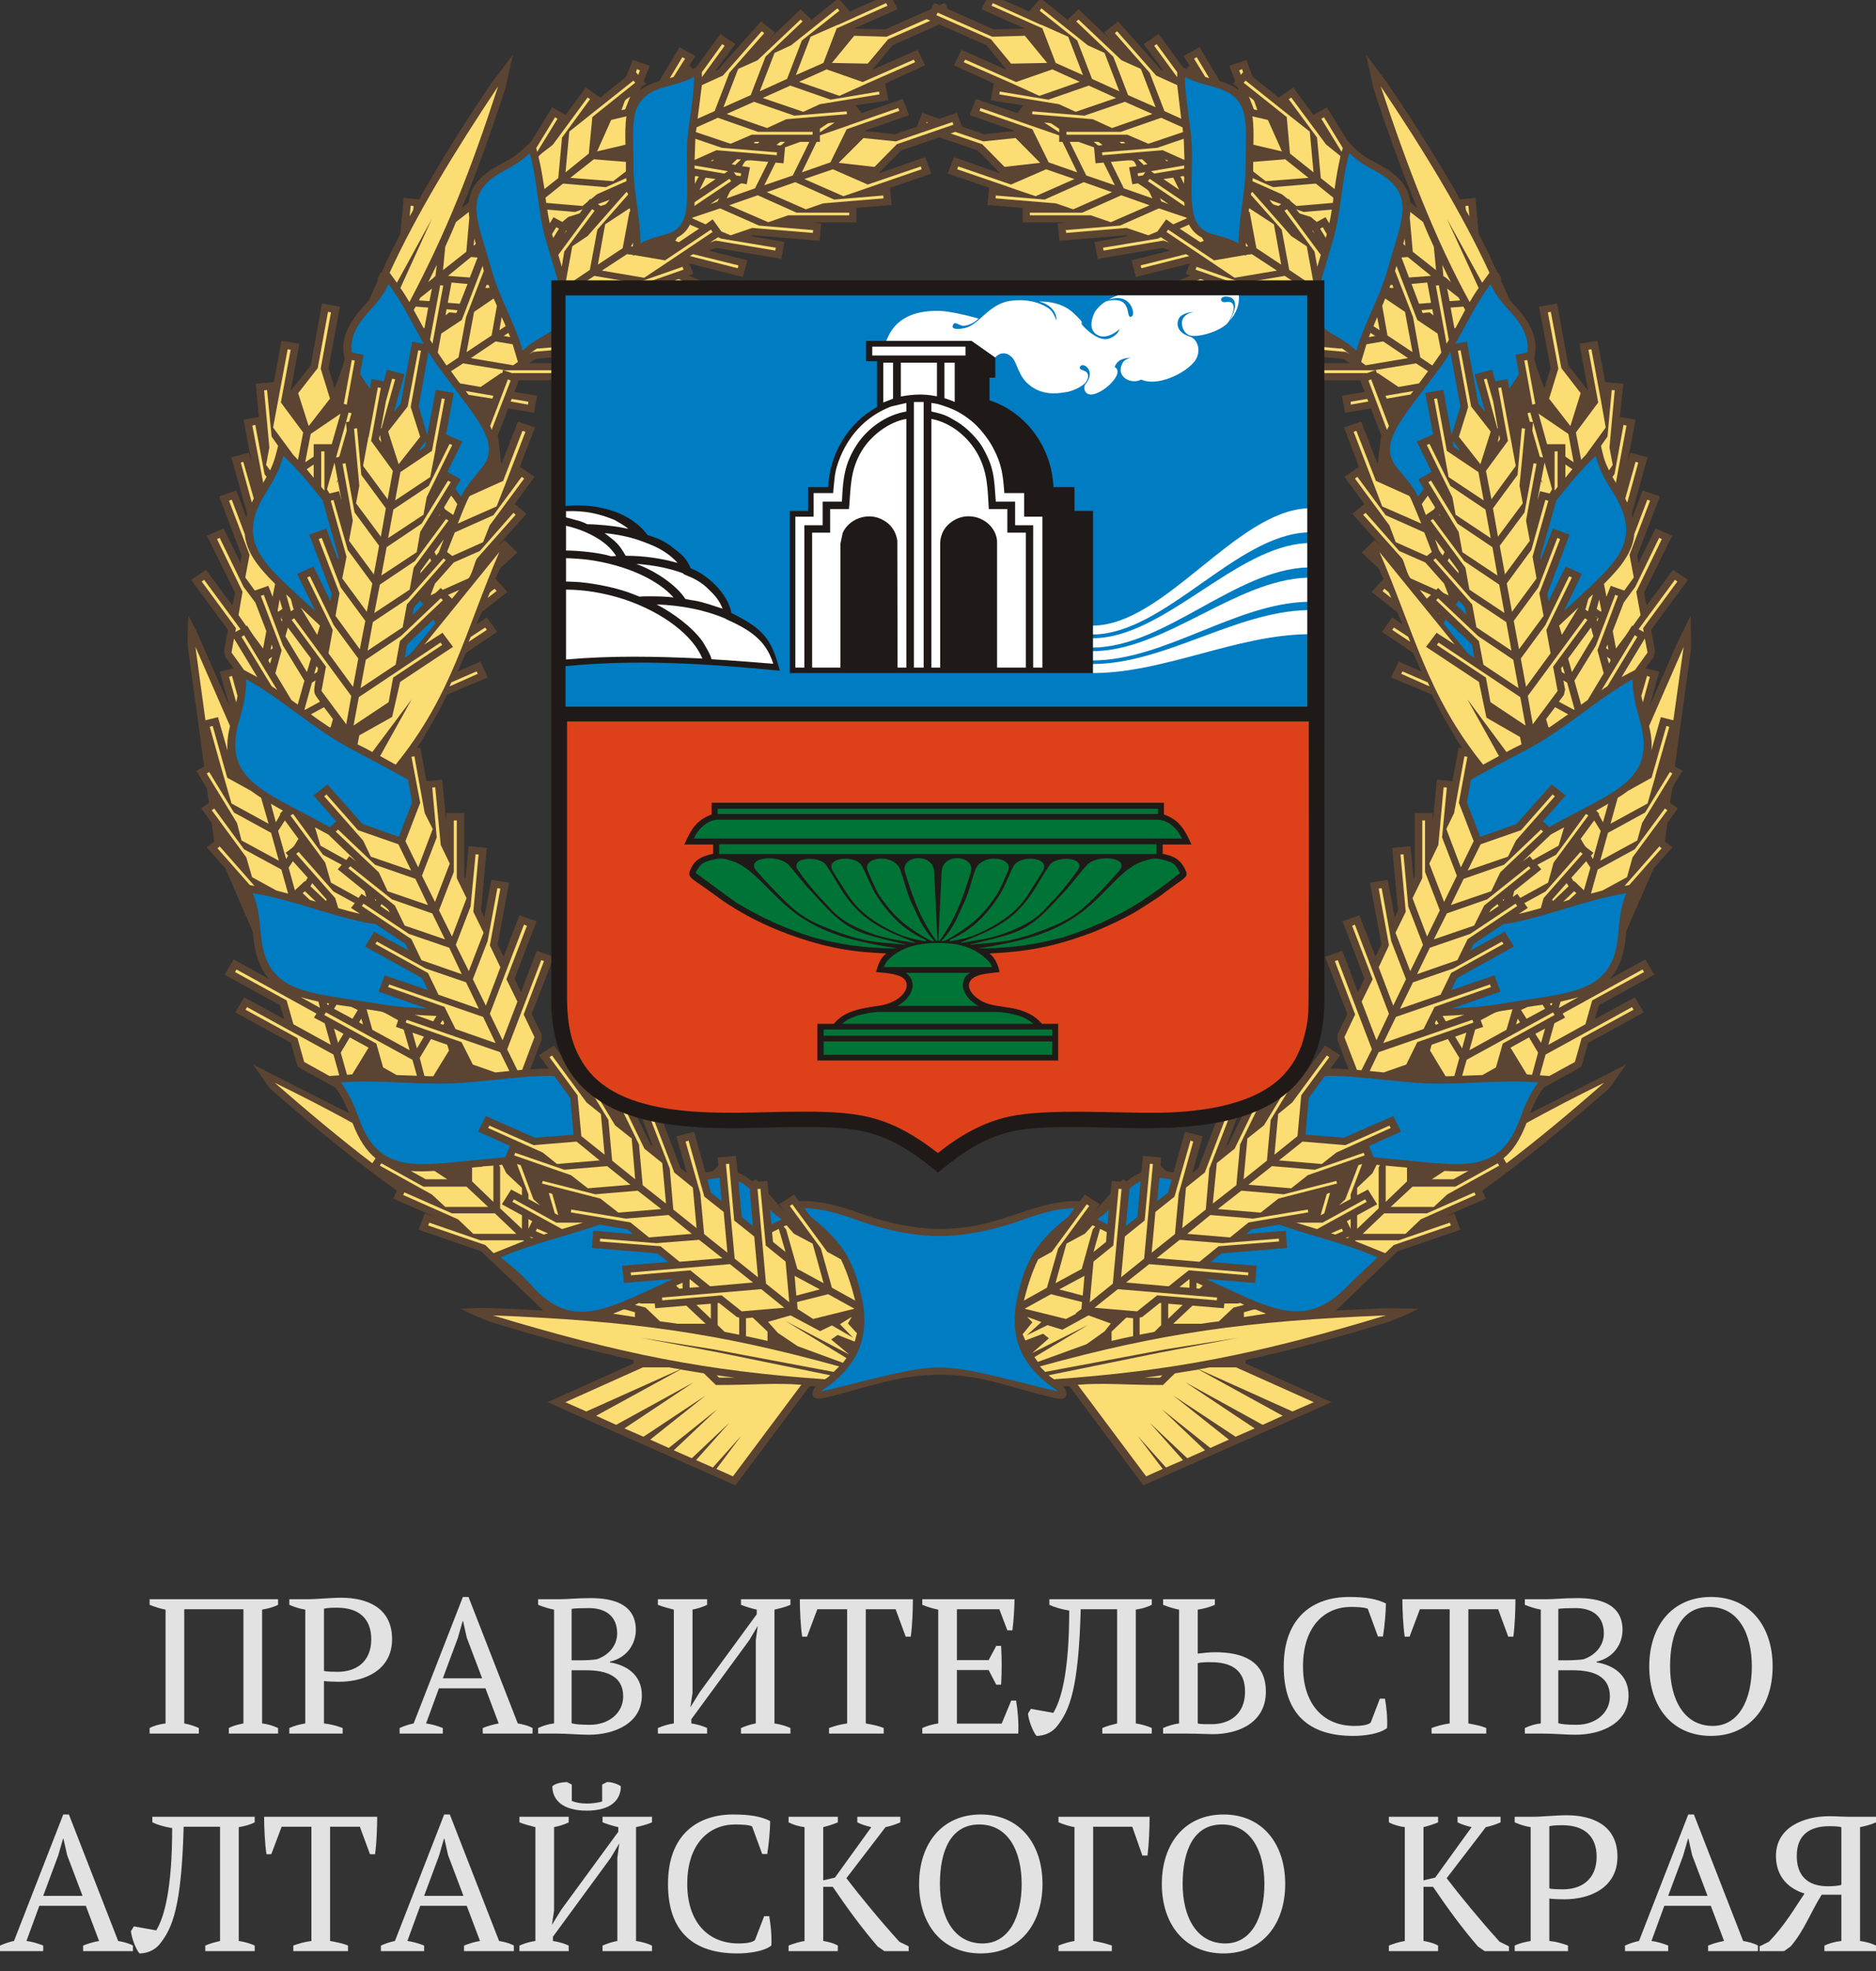
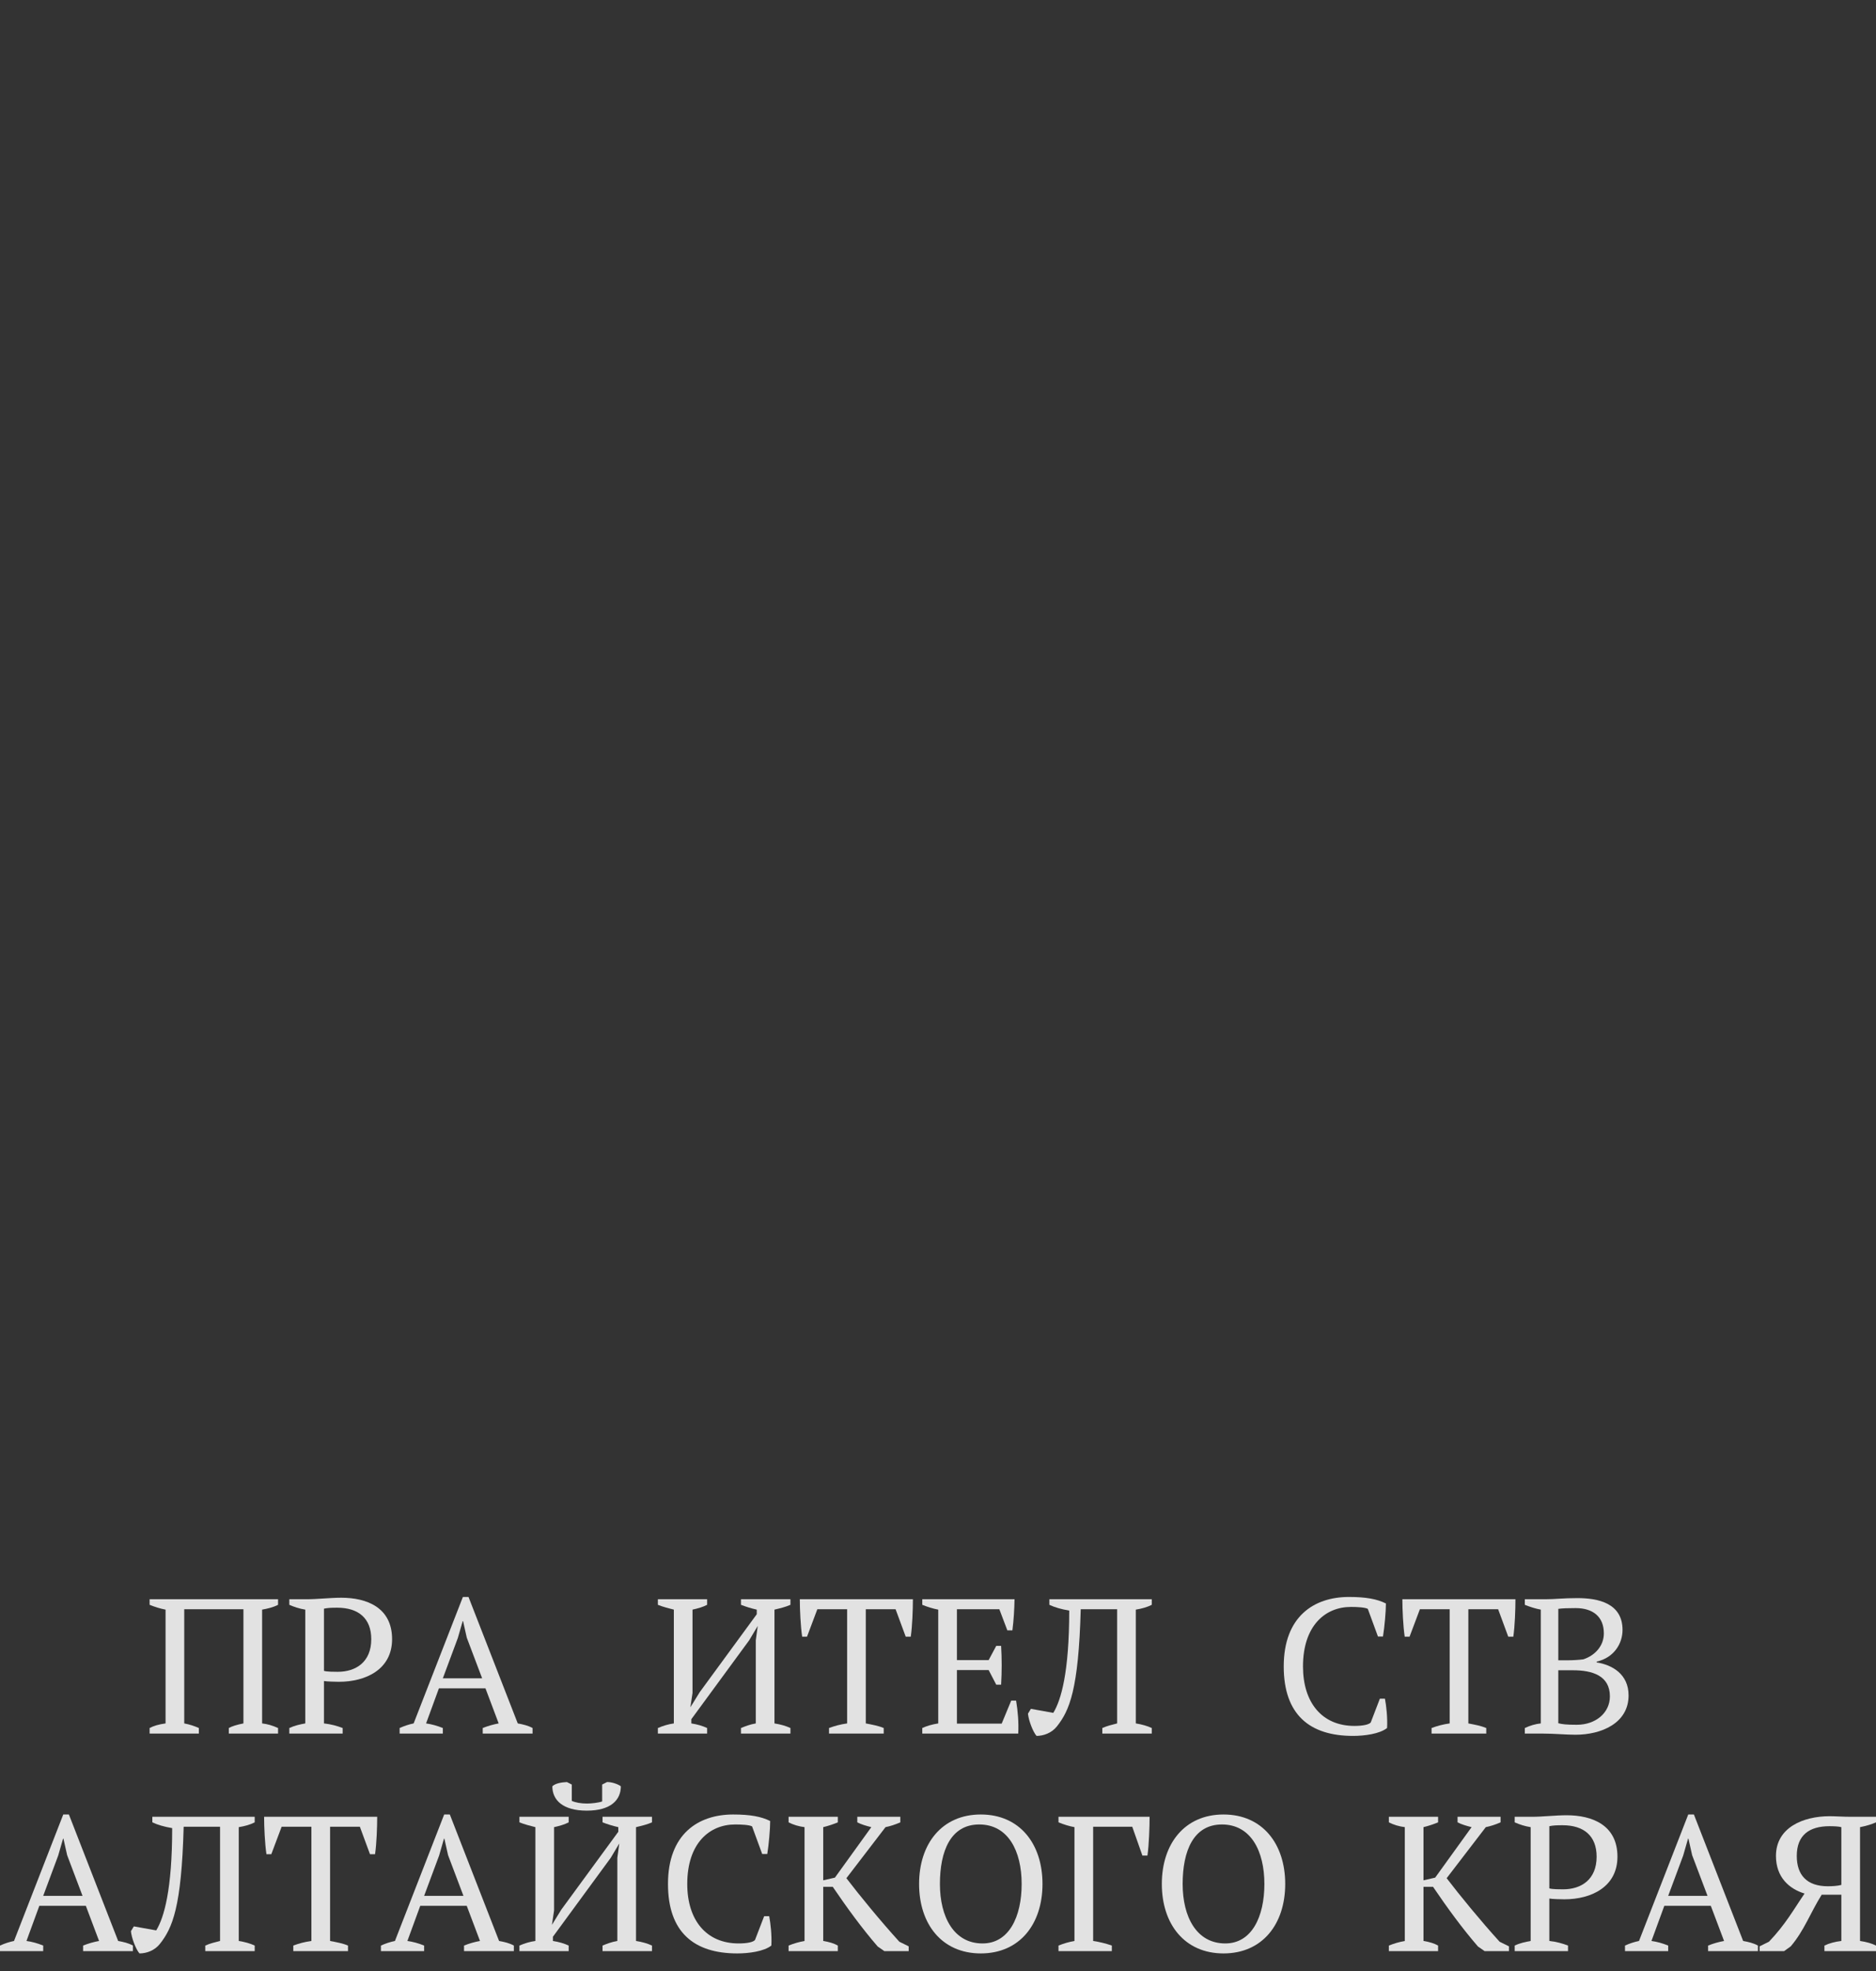
<svg xmlns="http://www.w3.org/2000/svg" width="100" height="105" viewBox="0 0 100 105" fill="none">
  <rect x="0" y="0" width="100" height="105" fill="#333333" stroke="none" />
  <path d="M10.6 92.056V92.353H7.975V92.056C8.182 91.944 8.452 91.862 8.825 91.811V85.749C8.545 85.697 8.255 85.605 7.975 85.493V85.196H14.822V85.493C14.563 85.626 14.262 85.697 13.972 85.749V91.811C14.252 91.842 14.532 91.924 14.822 92.056V92.353H12.197V92.056C12.353 91.965 12.612 91.883 12.976 91.811V85.728H9.821V91.811C10.091 91.862 10.351 91.944 10.6 92.056Z" fill="#E2E2E2" />
  <path d="M17.269 89.552V91.811C17.642 91.852 17.974 91.944 18.265 92.056V92.353H15.422V92.056C15.702 91.924 15.992 91.862 16.273 91.811V85.749C15.951 85.697 15.681 85.605 15.422 85.493V85.196H16.355C16.905 85.196 17.601 85.115 18.192 85.115C19.551 85.115 20.9 85.636 20.9 87.323C20.9 88.928 19.51 89.593 18.067 89.593C17.933 89.593 17.414 89.582 17.269 89.552ZM17.974 85.646C17.642 85.646 17.466 85.656 17.269 85.697V89.01C17.403 89.061 17.85 89.061 18.005 89.061C18.96 89.061 19.79 88.55 19.79 87.323C19.79 86.209 19.105 85.646 17.974 85.646Z" fill="#E2E2E2" />
  <path d="M23.605 92.056V92.353H21.302V92.056C21.55 91.944 21.799 91.862 22.049 91.811L24.674 85.074H24.974L27.599 91.811C27.879 91.862 28.149 91.924 28.388 92.056V92.353H25.732V92.056C26.012 91.944 26.302 91.862 26.582 91.811L25.877 89.94H23.397L22.712 91.811C23.003 91.852 23.304 91.934 23.605 92.056ZM24.404 87.262L23.605 89.409H25.701L24.881 87.241L24.684 86.362H24.663L24.404 87.262Z" fill="#E2E2E2" />
-   <path d="M29.681 92.353H28.685V92.056C28.965 91.924 29.245 91.842 29.535 91.811V85.749C29.255 85.697 28.965 85.605 28.685 85.493V85.196H29.785C30.314 85.196 30.708 85.135 31.486 85.135C32.607 85.135 33.893 85.411 33.893 86.832C33.893 87.538 33.457 88.304 32.513 88.519V88.56C33.343 88.693 34.215 89.184 34.215 90.319C34.215 91.801 32.762 92.414 31.382 92.414C30.895 92.414 30.251 92.353 29.681 92.353ZM31.455 91.883C32.461 91.883 33.219 91.249 33.219 90.37C33.219 89.265 32.285 88.979 31.247 88.979H30.469V91.801C30.666 91.852 30.874 91.883 31.455 91.883ZM30.469 88.448H30.988C31.227 88.448 31.6 88.427 31.808 88.396C32.441 88.182 32.897 87.671 32.897 87.016C32.897 86.117 32.306 85.667 31.393 85.667C30.967 85.667 30.666 85.677 30.469 85.708V88.448Z" fill="#E2E2E2" />
  <path d="M37.693 92.056V92.353H35.068V92.056C35.348 91.934 35.628 91.852 35.919 91.811V85.749C35.639 85.677 35.348 85.605 35.068 85.493V85.196H37.693V85.493C37.475 85.605 37.236 85.677 36.915 85.749V90.186L36.801 90.952L37.299 90.145L40.339 85.994V85.749C40.017 85.677 39.737 85.585 39.498 85.493V85.196H42.134V85.493C41.885 85.605 41.584 85.677 41.283 85.749V91.811C41.605 91.862 41.895 91.944 42.134 92.056V92.353H39.498V92.056C39.716 91.965 39.986 91.862 40.287 91.811V87.384L40.391 86.618L39.934 87.384L36.852 91.586V91.811C37.174 91.862 37.454 91.944 37.693 92.056Z" fill="#E2E2E2" />
  <path d="M47.106 92.056V92.353H44.191V92.056C44.492 91.944 44.792 91.862 45.156 91.811V85.728H43.568L43.018 87.19H42.759C42.676 86.648 42.634 85.738 42.634 85.196H48.662C48.662 85.738 48.631 86.628 48.548 87.19H48.279L47.739 85.728H46.151V91.811C46.515 91.883 46.816 91.934 47.106 92.056Z" fill="#E2E2E2" />
  <path d="M49.162 85.196H54.08C54.069 85.738 54.038 86.29 53.966 86.853H53.696L53.27 85.728H51.009V88.437H52.7L53.104 87.681H53.364C53.405 88.356 53.405 89.04 53.364 89.746H53.104L52.7 88.969H51.009V91.821H53.395L53.903 90.594H54.163C54.256 91.167 54.308 91.75 54.277 92.353H49.162V92.056C49.401 91.944 49.691 91.862 50.013 91.811V85.749C49.733 85.697 49.442 85.605 49.162 85.493V85.196Z" fill="#E2E2E2" />
  <path d="M56.995 85.8C56.57 85.728 56.217 85.626 55.937 85.493V85.196H61.395V85.493C61.156 85.616 60.865 85.697 60.544 85.749V91.811C60.865 91.862 61.156 91.944 61.395 92.056V92.353H58.759V92.056C59.008 91.944 59.268 91.883 59.548 91.811V85.728H57.608C57.493 90.012 57.006 91.126 56.342 91.965C56.062 92.322 55.626 92.476 55.252 92.476C55.055 92.251 54.827 91.637 54.796 91.29L54.952 91.034L56.145 91.249C56.56 90.574 56.995 89.092 56.995 85.8Z" fill="#E2E2E2" />
-   <path d="M63.327 92.353H61.999V92.056C62.269 91.934 62.549 91.852 62.85 91.811V85.749C62.57 85.697 62.279 85.605 61.999 85.493V85.196H64.759V85.493C64.51 85.605 64.189 85.697 63.846 85.749V88.09C64.095 88.059 64.5 88.018 64.78 88.018C66.16 88.018 67.477 88.437 67.477 90.124C67.477 91.719 66.097 92.384 64.635 92.384C64.5 92.384 63.753 92.353 63.327 92.353ZM64.562 88.55C64.22 88.55 64.043 88.55 63.846 88.601V91.811C63.971 91.862 64.448 91.852 64.583 91.852C65.537 91.852 66.367 91.331 66.367 90.114C66.367 89.01 65.683 88.55 64.562 88.55Z" fill="#E2E2E2" />
  <path d="M73.067 91.76L73.554 90.492H73.824C73.897 90.871 73.969 91.515 73.938 92.056C73.534 92.374 72.724 92.476 72.123 92.476C69.809 92.476 68.429 91.341 68.429 88.775C68.429 86.117 70.037 85.074 71.905 85.074C72.818 85.074 73.409 85.186 73.876 85.421C73.876 85.851 73.803 86.669 73.72 87.18H73.451L72.911 85.708C72.755 85.626 72.351 85.605 72.008 85.605C70.639 85.605 69.456 86.607 69.456 88.775C69.456 90.717 70.483 91.944 72.195 91.944C72.652 91.944 72.973 91.873 73.067 91.76Z" fill="#E2E2E2" />
  <path d="M79.225 92.056V92.353H76.309V92.056C76.61 91.944 76.911 91.862 77.274 91.811V85.728H75.687L75.137 87.19H74.878C74.795 86.648 74.753 85.738 74.753 85.196H80.781C80.781 85.738 80.75 86.628 80.667 87.19H80.397L79.858 85.728H78.27V91.811C78.634 91.883 78.934 91.934 79.225 92.056Z" fill="#E2E2E2" />
  <path d="M82.277 92.353H81.281V92.056C81.561 91.924 81.841 91.842 82.132 91.811V85.749C81.851 85.697 81.561 85.605 81.281 85.493V85.196H82.38C82.91 85.196 83.304 85.135 84.082 85.135C85.203 85.135 86.489 85.411 86.489 86.832C86.489 87.538 86.053 88.304 85.109 88.519V88.56C85.939 88.693 86.811 89.184 86.811 90.319C86.811 91.801 85.358 92.414 83.978 92.414C83.491 92.414 82.847 92.353 82.277 92.353ZM84.051 91.883C85.057 91.883 85.815 91.249 85.815 90.37C85.815 89.265 84.881 88.979 83.844 88.979H83.065V91.801C83.262 91.852 83.47 91.883 84.051 91.883ZM83.065 88.448H83.584C83.823 88.448 84.196 88.427 84.404 88.396C85.037 88.182 85.493 87.671 85.493 87.016C85.493 86.117 84.902 85.667 83.989 85.667C83.563 85.667 83.262 85.677 83.065 85.708V88.448Z" fill="#E2E2E2" />
-   <path d="M87.913 88.775C87.913 86.638 89.127 85.074 91.202 85.074C93.277 85.074 94.491 86.638 94.491 88.775C94.491 90.912 93.277 92.476 91.202 92.476C89.127 92.476 87.913 90.912 87.913 88.775ZM89.023 88.775C89.023 90.523 89.76 91.944 91.295 91.944C92.706 91.944 93.381 90.523 93.381 88.775C93.381 87.026 92.665 85.605 91.119 85.605C89.594 85.605 89.023 87.026 89.023 88.775Z" fill="#E2E2E2" />
  <g clip-path="url(#clip0_2673_6036)">
    <path d="M57.569 63.99C54.229 63.85 52.146 66.861 45.921 64.663C45.013 64.333 43.837 63.939 42.595 63.99L42.328 63.635L41.526 64.155L41.834 64.574L40.965 63.584L40.912 62.91L40.418 62.949L40.284 62.809L40.111 62.949C39.857 62.72 39.59 62.568 39.322 62.466L39.229 61.577L38.254 61.666L38.294 62.085C37.84 62.542 38.147 62.313 37.613 62.466L36.998 60.294L36.05 60.535L36.611 62.491L36.277 62.237L35.088 59.1L34.166 59.418L34.794 61.056L34.674 60.955L33.178 57.906L32.296 58.287L32.523 58.757L31.321 56.75L30.667 57.119C30.627 57.093 30.587 57.081 30.533 57.081L29.531 55.696L28.73 56.217L29.251 56.928C28.944 56.928 28.623 56.941 28.262 56.966L28.877 55.379L28.863 55.086L28.343 54.019L29.518 50.971L28.61 50.654L27.768 52.851L27.434 52.14L28.596 49.078L27.688 48.761L26.846 50.958L26.526 50.311L27.14 47.021L26.192 46.868L25.818 48.863L25.644 48.494L25.951 45.166L24.976 45.078L24.816 46.818L24.749 46.691V43.312H23.788V43.807L23.574 41.534L22.732 41.61L22.412 39.844L22.238 39.832C22.372 39.629 22.519 39.4 22.652 39.171C23.066 38.485 23.48 37.736 23.841 36.999L26.005 36.085L25.604 35.246L24.402 35.767L24.829 34.789L26.499 33.659L25.951 32.897L25.404 33.252L25.671 32.617L27.047 31.538L26.419 30.826L26.646 30.293L27.581 29.429L26.887 28.769L26.499 29.124L28.062 27.372L27.434 26.851L28.489 25.403L27.715 24.869L27.755 24.793H27.741L28.516 22.774L27.608 22.456L26.726 24.742L26.539 23.18L27.087 21.758L28.463 21.986L28.636 21.084L27.421 20.881L27.661 20.259H30.346V19.344H28.209L28.556 19.116L32.056 18.823L31.976 17.896L30.146 18.049L30.279 17.972L33.779 17.388L33.605 16.474L33.071 16.562L35.409 15.966L35.195 15.204L35.422 15.127L37.319 15.966L37.719 15.127L36.718 14.683L36.958 14.594L36.744 14.035L39.59 14.759L39.843 13.87L37.786 13.349L38.187 13.209L41.647 13.794L41.82 12.892L40.004 12.574L40.151 12.536L43.69 12.828L43.77 11.901L43.276 11.85C43.784 11.85 45.146 11.85 45.654 11.85V11.075L47.524 10.923L47.444 10.008L49.648 9.246L49.314 8.37L46.816 9.246L48.032 8.014L50.075 7.316L52.119 8.014L53.334 9.246L50.85 8.37L50.516 9.246L52.653 9.97H52.64L52.72 10.008L52.64 10.923L54.51 11.075V11.85C55.017 11.85 56.38 11.85 56.888 11.85L56.38 11.901L56.473 12.828L60.013 12.536L60.147 12.574L58.343 12.892L58.517 13.794L61.977 13.209L62.364 13.349L60.32 13.87L60.547 14.759L63.419 14.035L63.206 14.594L63.446 14.683L62.444 15.127L62.845 15.966L64.728 15.127L64.956 15.204L64.742 15.966L67.093 16.562L66.545 16.474L66.385 17.388L69.884 17.972L70.005 18.049L68.175 17.896L68.094 18.823L71.608 19.116L71.942 19.344H69.818V20.259H72.502L72.743 20.881L71.527 21.084L71.701 21.986L73.077 21.758L73.624 23.18L73.438 24.742L72.556 22.456L71.648 22.774L72.436 24.869L71.661 25.403L72.73 26.851L72.088 27.372L73.651 29.124L73.277 28.769L72.583 29.429L73.504 30.293L73.745 30.826L73.117 31.538L74.479 32.617L74.76 33.252L74.212 32.897L73.665 33.659L75.334 34.789L75.762 35.767L74.559 35.246L74.145 36.085L76.323 36.999C76.683 37.736 77.097 38.485 77.511 39.171C77.645 39.4 77.779 39.629 77.926 39.832L77.752 39.844L77.418 41.61L76.59 41.534L76.376 43.807V43.312H75.414V46.691L75.348 46.818L75.187 45.078L74.212 45.166L74.519 48.494L74.346 48.863L73.972 46.868L73.023 47.021L73.638 50.311L73.317 50.958L72.462 48.761L71.567 49.078L72.73 52.14L72.382 52.851L71.554 50.654L70.632 50.971L71.821 54.019L71.3 55.086L71.287 55.379L71.888 56.966C71.541 56.941 71.22 56.928 70.913 56.928L71.434 56.217L70.632 55.696L69.617 57.081C69.577 57.081 69.537 57.093 69.484 57.119L68.843 56.75L67.627 58.757L67.867 58.287L66.972 57.906L65.476 60.955L65.356 61.056L65.997 59.418L65.076 59.1L63.873 62.237L63.553 62.491L64.114 60.535L63.166 60.294L62.551 62.466C62.017 62.313 62.337 62.555 61.856 62.085L61.897 61.666L60.922 61.577L60.841 62.466C60.561 62.568 60.307 62.72 60.04 62.949L59.866 62.809L59.746 62.949L59.252 62.91L59.198 63.584L58.317 64.574L58.637 64.155L57.823 63.635L57.569 63.99ZM55.592 -0H55.392L54.844 0.609L53.481 -0H52.56L52.319 0.495L54.63 1.524L52.96 1.562L50.529 0.482L50.369 0.152L50.075 0.279L49.795 0.152L49.634 0.482L47.19 1.562L45.52 1.524L47.844 0.495L47.604 -0H46.682L45.307 0.609L44.772 -0C44.505 -0 44.612 -0.038 44.385 0.152L43.263 1.054L42.675 0.495L40.965 2.121L41.313 1.727L40.565 1.143L38.281 3.709L38.134 3.772L39.202 2.349L38.401 1.816L37.105 3.582L36.931 3.67L36.771 3.505L36.718 3.543L37.065 2.985L36.223 2.515L35.142 4.318C34.714 4.445 34.38 4.61 34.126 4.801C34.22 4.572 34.153 4.661 34.434 4.458L34.313 4.318L34.634 3.505L33.726 3.2L33.378 4.09L32.002 5.195L31.228 4.661L30.146 6.122L29.438 5.715L28.343 7.494C28.169 7.722 27.581 8.218 27.327 8.383C27.114 8.522 26.873 8.649 26.633 8.776C25.511 9.386 25.07 10.008 24.99 10.783L24.616 11.075C24.776 10.72 24.923 10.351 25.07 9.983C25.698 8.37 26.299 6.655 26.94 4.712L27.341 2.921L26.219 4.394C25.07 6.084 24.081 7.633 23.186 9.158C22.893 9.64 22.612 10.123 22.345 10.618L21.517 10.542L21.343 12.46C21.156 12.816 20.983 13.159 20.809 13.501C20.649 13.832 20.502 14.162 20.355 14.492L20.288 14.543L20.141 14.797L20.128 14.975C19.981 15.305 19.82 15.635 19.674 15.978C19.553 16.131 19.42 16.27 19.299 16.41C18.391 17.439 18.164 18.239 18.364 19.052C18.391 19.319 17.937 20.411 17.843 20.691L17.509 19.611L18.124 16.334L17.162 16.169L16.561 19.471L15.493 20.817L15.96 18.315L14.998 18.15L14.598 20.36L13.636 20.436L13.796 22.215L12.981 22.354L13.409 24.628L13.262 24.12L12.327 24.361L13.182 27.397C13.155 27.448 13.142 27.511 13.128 27.562L12.594 26.127L11.686 26.444L12.874 29.594L12.821 29.975L11.913 28.146L11.031 28.54L12.527 31.576L12.394 32.262L10.978 30.356L10.19 30.89L12.153 33.557L11.94 34.7L12.006 34.992L12.46 35.602L11.712 35.78L12.233 37.622L10.443 33.557L10.043 32.795C10.016 33.278 9.976 34.04 10.016 34.51L10.884 40.835L10.47 41.064L11.031 42.004L11.138 42.779L10.724 43.058L11.285 43.833L11.418 44.824L11.018 45.141L12.02 46.272L13.476 49.637C13.489 49.688 13.489 49.739 13.489 49.79C13.582 50.882 13.876 51.632 14.344 52.152L12.46 51.111L11.966 51.924L14.931 53.55L15.145 54.286L13.021 53.13L12.54 53.931L15.506 55.556L15.867 56.827L17.884 57.944C18.097 58.224 18.258 58.516 18.391 58.808C18.471 58.973 18.538 59.138 18.605 59.303L13.489 56.712L14.37 57.97C16.855 60.142 19.006 61.894 21.156 63.431L20.956 63.85L23.16 64.816L22.639 64.638L22.318 65.514L25.644 66.657L28.089 68.982H28.102L28.957 69.82C28.075 69.769 26.432 69.668 25.484 69.68L24.549 69.719C25.07 69.973 25.618 70.239 26.165 70.43C28.997 71.293 31.428 71.954 33.766 72.449V72.64L29.184 74.698L39.202 79.13L43.156 73.847C43.263 73.847 43.383 73.847 43.49 73.847C43.33 73.999 43.009 74.71 44.011 74.456C46.255 73.91 47.911 73.224 50.169 73.237C51.745 73.25 52.813 73.554 54.203 73.948C54.363 73.986 56.22 74.52 56.487 74.52C56.928 74.532 56.941 74.189 56.674 73.847C56.781 73.847 56.888 73.847 57.008 73.847L60.948 79.13L70.98 74.698L66.398 72.64V72.449C68.722 71.954 71.167 71.293 73.985 70.43C74.586 70.227 75.054 69.985 75.615 69.719L73.865 69.693C72.93 69.731 72.048 69.769 71.207 69.82L74.506 66.657L77.846 65.514L77.525 64.638L77.004 64.816L79.208 63.85L79.008 63.431C81.158 61.894 83.295 60.142 85.793 57.97L86.675 56.712L81.572 59.303C81.626 59.138 81.692 58.973 81.773 58.808C81.906 58.516 82.067 58.224 82.28 57.944L84.297 56.827L84.658 55.556L87.623 53.931L87.142 53.13L85.019 54.286L85.232 53.55L88.184 51.924L87.703 51.111L85.807 52.152C86.287 51.632 86.581 50.882 86.675 49.79C86.675 49.739 86.675 49.688 86.675 49.637L88.144 46.272L89.146 45.141L88.745 44.824L88.879 43.833L89.44 43.058L89.026 42.779C89.173 41.724 89.066 42.105 89.694 41.064L89.279 40.835L90.148 34.51L90.121 32.795L89.373 34.319L87.93 37.622L88.451 35.78L87.703 35.602L88.157 34.992L88.224 34.7L88.011 33.557L89.974 30.89L89.186 30.356L87.77 32.262L87.636 31.576L89.133 28.54L88.251 28.146L87.343 29.975L87.276 29.594L88.478 26.444L87.556 26.127L87.022 27.562C87.009 27.511 86.995 27.448 86.982 27.397L87.824 24.361L86.902 24.12L86.755 24.628L87.182 22.354L86.354 22.215L86.528 20.436L85.566 20.36L85.152 18.15L84.19 18.315L84.658 20.817L83.603 19.471L83.001 16.169L82.04 16.334L82.654 19.611L82.32 20.691C82.227 20.436 81.786 19.306 81.786 19.052C81.986 18.239 81.773 17.439 80.864 16.41C80.731 16.27 80.611 16.131 80.477 15.978C80.33 15.635 80.183 15.305 80.023 14.975C80.009 14.911 80.063 14.797 79.862 14.543C79.716 14.378 79.475 13.755 79.355 13.501C79.181 13.159 78.994 12.816 78.821 12.46L78.647 10.542L77.819 10.618C77.552 10.123 77.271 9.64 76.977 9.158C76.069 7.633 75.081 6.084 73.932 4.394L72.823 2.921L73.21 4.712C73.852 6.655 74.453 8.37 75.094 9.983C75.241 10.351 75.388 10.72 75.535 11.075L75.174 10.783C75.094 10.008 74.653 9.386 73.531 8.776C73.023 8.51 72.609 8.294 72.195 7.887L71.821 7.494L70.726 5.715L70.018 6.122L68.936 4.661L68.161 5.195L66.772 4.09L66.438 3.2L65.53 3.505L65.837 4.318L65.73 4.458C66.011 4.674 65.944 4.585 66.024 4.801C65.77 4.61 65.45 4.445 65.022 4.318L63.94 2.515L63.085 2.985L63.446 3.543L63.379 3.505L63.232 3.67L63.059 3.582L61.763 1.816L60.962 2.349L62.017 3.772L61.883 3.709L59.599 1.143L58.851 1.727L59.198 2.121L57.489 0.495L56.901 1.054L55.592 -0ZM50.075 1.308L52.573 2.4L53.655 3.721L51.251 2.654L50.85 3.48L52.974 4.445L52.813 5.347L54.537 5.614L54.243 6.02L54.163 5.995L54.176 6.008L52.025 5.271L51.691 6.135L54.109 6.973L52.453 7.151L51.277 6.744L51.01 6.008L50.075 6.325L49.154 6.008L48.886 6.744L47.698 7.151L46.055 6.973L48.459 6.135L48.125 5.271L45.988 6.008V5.995L45.921 6.02L45.614 5.614L47.35 5.347L47.19 4.445L49.314 3.48L48.913 2.654L46.495 3.721L47.591 2.4L50.075 1.308Z" fill="#5B4431" />
    <path d="M42.876 64.359C44.305 64.384 45.627 65.019 46.535 65.273C49.114 66.035 51.024 66.035 53.628 65.273C54.537 65.019 55.846 64.384 57.275 64.359L56.941 64.829C54.991 66.315 54.523 67.547 54.136 69.592C54.002 70.76 54.002 72.5 56.3 74.037L56.393 74.114L56.26 74.101C49.434 72.437 50.716 72.437 43.904 74.101L43.757 74.114L43.864 74.037C46.161 72.5 46.161 70.76 46.028 69.592C45.641 67.547 45.16 66.315 43.223 64.829L42.876 64.359ZM71.821 68.525C72.356 67.966 72.917 67.496 73.424 66.988C71.821 66.264 69.858 65.832 68.175 65.235L66.732 65.489L66.412 65.743L68.535 65.565L68.615 66.48L65.116 66.772L64.541 67.229L66.986 67.433L66.906 68.347L64.274 68.131C67.707 69.681 69.51 70.9 71.821 68.525ZM62.458 62.847C62.231 62.797 62.004 62.758 61.803 62.746L61.683 63.99L62.257 63.533L62.458 62.847ZM60.801 62.923C60.708 62.962 60.2 63.241 60.2 63.381L60.013 65.324L60.628 64.829L60.801 62.923ZM59.105 64.46C58.918 64.638 58.704 64.803 58.49 64.956C58.664 65.045 58.851 65.133 59.038 65.222L59.105 64.46ZM80.998 59.672C81.252 58.986 81.505 58.313 81.986 57.665C79.809 57.487 77.605 57.856 75.428 57.678C73.344 57.5 71.768 57.271 70.619 57.322L69.764 58.491L69.591 60.447L71.634 60.612L74.266 59.456L74.68 60.282L72.983 61.044L73.21 61.641C73.438 61.666 73.665 61.691 73.878 61.717C77.739 62.034 79.849 62.733 80.998 59.672ZM86.261 49.752C86.314 49.041 86.381 48.317 86.688 47.58C84.538 47.923 82.481 48.837 80.33 49.206C80.263 49.206 80.197 49.218 80.143 49.231L78.553 50.285L78.38 50.641L80.21 49.638L80.704 50.425L77.672 52.102L77.351 52.749L79.662 51.962L79.983 52.826L77.391 53.727C78.246 53.677 79.101 53.626 79.943 53.486C83.75 52.838 85.994 53.004 86.261 49.752ZM87.409 38.371C87.222 37.698 87.022 37 87.022 36.187C85.139 37.241 83.536 38.752 81.639 39.794C80.357 40.492 79.261 41.039 78.407 41.534L78.193 42.741L78.901 44.582L80.838 43.897L82.708 41.788L83.456 42.372L82.24 43.757L82.588 44.062C85.9 42.169 88.371 41.674 87.409 38.371ZM86.02 26.292C85.633 25.683 85.259 25.073 85.059 24.285C84.284 25.009 83.616 25.835 82.962 26.66L82.107 29.671L82.133 29.811L82.775 28.159L83.669 28.477L82.481 31.64L82.547 32.021L83.456 30.179L84.324 30.573L83.362 32.554C85.94 30.128 87.703 29.023 86.02 26.292ZM77.765 31.995C77.712 32.071 77.659 32.135 77.592 32.198L78.166 32.757C78.073 32.249 78.166 32.452 77.765 31.995ZM77.058 32.999C77.017 33.075 76.977 33.138 76.951 33.215L78.246 34.815L78.594 35.044L78.46 34.332L77.058 32.999ZM80.557 16.664C80.143 16.207 79.729 15.75 79.448 15.14C78.714 16.118 78.18 17.249 77.578 18.316L78.193 18.201L78.807 21.504L79.168 21.948L78.594 19.941L79.542 19.7L79.702 20.31L80.357 20.195L80.45 20.703C80.651 20.424 80.824 20.17 80.971 19.916L80.784 18.9L81.412 18.785C81.505 18.125 81.278 17.465 80.557 16.664ZM77.311 18.747C77.124 19.065 76.924 19.383 76.697 19.675C74.72 22.355 73.411 23.587 74.466 24.92C74.853 25.403 75.294 25.835 75.588 26.457C75.695 26.318 75.802 26.178 75.895 26.038L75.602 25.543L76.309 25.136L75.521 23.523L76.39 23.142L75.975 20.932L76.937 20.767L77.378 23.18L77.846 21.656L77.311 18.747ZM77.779 23.993C77.792 23.98 77.805 23.968 77.805 23.968L77.445 23.485C77.512 23.879 77.418 23.739 77.779 23.993ZM73.331 9.12C72.837 8.853 72.356 8.586 71.928 8.154C71.501 9.64 71.501 11.241 71.073 12.727C70.285 15.534 69.591 16.918 70.9 17.719C71.367 18.011 71.875 18.252 72.302 18.684C72.73 17.198 73.571 15.801 73.972 14.327C74.72 11.685 75.535 10.301 73.331 9.12ZM64.582 4.598C64.114 4.471 63.647 4.357 63.166 4.09C63.166 5.449 63.54 6.808 63.54 8.154C63.54 10.707 63.273 12.054 64.582 12.46C65.049 12.6 65.543 12.689 66.024 12.968C66.024 11.597 66.398 10.25 66.398 8.891C66.398 6.478 66.759 5.131 64.582 4.598ZM28.356 68.499C27.875 67.966 27.341 67.483 26.686 66.988C28.289 66.264 30.293 65.832 31.962 65.235L33.432 65.489L33.752 65.743L31.628 65.565L31.548 66.48L35.048 66.772L35.622 67.229L33.165 67.433L33.258 68.347L35.89 68.131C32.457 69.681 30.547 70.964 28.356 68.499ZM37.706 62.847C37.933 62.797 38.147 62.758 38.361 62.746L38.468 63.99L37.893 63.533L37.706 62.847ZM39.362 62.923C39.563 63.012 39.763 63.152 39.964 63.343L40.137 65.324L39.536 64.829L39.362 62.923ZM41.046 64.46C41.246 64.638 41.446 64.803 41.673 64.956C41.5 65.045 41.313 65.133 41.126 65.222L41.046 64.46ZM19.166 59.672C18.912 58.986 18.658 58.313 18.164 57.665C20.341 57.487 22.559 57.856 24.736 57.678C26.82 57.5 28.383 57.271 29.545 57.322L30.4 58.491L30.573 60.447L28.516 60.612L25.898 59.456L25.484 60.282L27.18 61.044L26.94 61.641C26.726 61.666 26.499 61.691 26.272 61.717C22.425 62.034 20.315 62.733 19.166 59.672ZM13.903 49.752C13.836 49.041 13.783 48.317 13.476 47.58C15.626 47.923 17.67 48.837 19.82 49.206C19.887 49.206 19.954 49.218 20.021 49.231L21.61 50.285L21.784 50.641L19.941 49.638L19.46 50.425L22.492 52.102L22.813 52.749L20.502 51.962L20.181 52.826L22.759 53.727C21.918 53.677 21.049 53.626 20.221 53.486C16.414 52.838 14.17 53.004 13.903 49.752ZM12.754 38.371C12.941 37.698 13.142 37 13.128 36.187C15.025 37.241 16.628 38.752 18.525 39.794C19.807 40.492 20.889 41.039 21.744 41.534L21.971 42.741L21.263 44.582L19.326 43.897L17.456 41.788L16.708 42.372L17.924 43.757L17.576 44.062C17.496 44.024 17.416 43.973 17.336 43.935C13.997 42.093 11.833 41.521 12.754 38.371ZM14.143 26.292C14.531 25.683 14.892 25.073 15.105 24.285C15.88 25.009 16.548 25.835 17.202 26.66L18.044 29.671L18.017 29.811L17.389 28.159L16.481 28.477L17.683 31.64L17.616 32.021L16.708 30.179L15.84 30.573L16.802 32.554C14.21 30.128 12.46 29.023 14.143 26.292ZM22.398 31.995C22.439 32.071 22.505 32.135 22.559 32.198L21.998 32.757C22.078 32.249 21.984 32.452 22.398 31.995ZM23.106 32.999C23.146 33.075 23.173 33.138 23.2 33.215L21.904 34.815L21.57 35.044L21.704 34.332L23.106 32.999ZM19.607 16.664C20.021 16.207 20.435 15.75 20.715 15.14C21.45 16.118 21.984 17.249 22.585 18.316L21.971 18.201L21.357 21.504L20.996 21.948L21.557 19.941L20.622 19.7L20.462 20.31L19.807 20.195L19.714 20.703C19.513 20.424 19.34 20.17 19.193 19.916L19.38 18.9L18.752 18.785C18.658 18.125 18.885 17.465 19.607 16.664ZM22.839 18.747C23.04 19.065 23.24 19.383 23.467 19.675C25.431 22.355 26.753 23.587 25.684 24.92C25.31 25.403 24.87 25.835 24.576 26.457C24.469 26.318 24.362 26.178 24.268 26.038L24.562 25.543L23.854 25.136L24.642 23.523L23.774 23.142L24.188 20.932L23.227 20.767L22.773 23.18L22.318 21.656L22.839 18.747ZM22.372 23.993C22.372 23.98 22.358 23.968 22.345 23.968L22.719 23.485C22.639 23.879 22.732 23.739 22.372 23.993ZM26.833 9.12C27.314 8.853 27.808 8.586 28.236 8.154C28.663 9.64 28.663 11.241 29.077 12.727C29.879 15.534 30.573 16.918 29.264 17.719C28.797 18.011 28.289 18.252 27.862 18.684C27.434 17.198 26.593 15.801 26.192 14.327C25.444 11.685 24.616 10.301 26.833 9.12ZM35.569 4.598C36.036 4.471 36.517 4.357 36.998 4.09C36.998 5.449 36.611 6.808 36.611 8.154C36.611 10.707 36.878 12.054 35.569 12.46C35.102 12.6 34.621 12.689 34.14 12.968C34.14 11.597 33.766 10.25 33.766 8.891C33.766 6.478 33.405 5.131 35.569 4.598Z" fill="#007CC3" />
    <path d="M47.805 7.684L46.616 8.891L44.706 8.675L46.028 7.354L47.751 7.532L50.77 6.503L50.824 6.643L47.805 7.684ZM47.337 2.096L46.255 3.391L44.345 3.353L45.534 1.905L47.257 1.956L49.394 1.016L49.595 1.105L47.337 2.096ZM44.679 1.308V1.321L47.23 0.165L47.31 0.305L44.599 1.511L43.891 3.353L42.422 4.001L43.21 1.956L44.679 1.308ZM42.742 2.159L41.954 4.204L40.498 4.865L41.286 2.82L42.168 2.413L44.639 0.444L44.746 0.571L42.742 2.159ZM40.805 3.023L40.017 5.068L38.561 5.716L39.349 3.671L40.378 3.213L42.675 1.041L42.782 1.143L40.805 3.023ZM38.882 3.874L38.094 5.919L37.185 6.325L37.413 4.534L38.535 4.026L40.605 1.664L40.739 1.765L38.882 3.874ZM37.413 3.848L38.495 2.35L38.628 2.439L37.413 4.115V3.848ZM35.703 4.166L36.371 3.048L36.518 3.124L35.903 4.103C35.836 4.128 35.756 4.141 35.703 4.166ZM33.125 5.868C33.365 5.246 33.232 5.398 33.592 5.144L33.325 5.83L33.125 5.868ZM33.9 3.848L33.953 3.683L34.113 3.747L34.02 3.988L33.9 3.848ZM46.215 4.445L48.78 3.315L48.713 3.175L45.988 4.369L44.065 3.696L42.595 4.357L44.746 5.106L46.215 4.445ZM44.278 5.309L42.128 4.56L40.658 5.22L42.822 5.957L43.704 5.551L46.883 5.03L46.856 4.877L44.278 5.309ZM42.342 6.16L40.191 5.423L38.735 6.071L40.886 6.821L41.914 6.351L45.147 6.084L45.133 5.932L42.342 6.16ZM40.405 7.024L38.267 6.274L37.132 6.783C37.119 6.871 37.105 6.948 37.092 7.037L38.949 7.659L40.071 7.176H43.317V7.024H40.405ZM38.481 7.875L37.065 7.392L37.025 8.523L38.187 8.002L41.406 8.269L41.42 8.116L38.481 7.875ZM37.025 8.98L38.615 9.247L38.802 9.12L37.025 8.815C37.025 8.866 37.025 8.916 37.025 8.98ZM39.242 9.348L39.483 9.386L39.51 9.234L39.109 9.17L39.242 9.348ZM45.24 6.681H45.227L47.885 5.754L47.938 5.906L45.133 6.884L44.265 8.65L42.742 9.183L43.53 7.557H43.704V7.214L45.24 6.681ZM43.143 7.557L42.261 9.348L40.739 9.869L41.34 8.662L41.767 8.7L41.847 7.849L42.662 7.557H43.143ZM43.704 6.859C44.252 6.503 44.051 6.567 44.492 6.529L43.704 7.049V6.859ZM40.952 8.624L40.244 10.034L38.735 10.568C38.962 10.11 38.855 10.212 39.203 9.971C39.577 9.717 39.443 9.755 39.803 9.818L39.977 8.916L39.563 8.853C39.79 8.434 39.67 8.523 40.952 8.624ZM41.393 7.722C41.647 7.519 41.527 7.557 41.847 7.557C41.593 7.773 41.66 7.773 41.393 7.722ZM39.216 8.764L39.203 8.789L39.002 8.751L39.283 8.485L39.496 8.497L39.216 8.764ZM38.334 10.555C38.214 10.796 38.321 10.707 37.867 10.873L38.334 10.555ZM37.306 10.11H37.292L37.613 9.463L38.147 9.539L37.306 10.11ZM40.178 7.621L40.244 7.557H40.485L40.391 7.646L40.178 7.621ZM37.212 9.463L37.038 9.793C37.038 9.666 37.038 9.539 37.038 9.424L37.079 9.374L37.266 9.412L37.212 9.463ZM38.067 8.485L37.974 8.586L37.88 8.573L38.067 8.485ZM46.469 9.933L49.127 9.018L49.087 8.866L46.255 9.831L44.398 9.018L42.876 9.539L44.959 10.453L46.469 9.933ZM44.465 10.631L42.395 9.704L40.872 10.237L42.956 11.152L43.878 10.834L47.097 10.568L47.083 10.415L44.465 10.631ZM42.462 11.33L40.391 10.402L38.868 10.936L40.952 11.838L42.021 11.469H45.267V11.33H42.462ZM40.458 12.016L38.388 11.101L36.905 11.596C36.905 11.609 36.905 11.622 36.905 11.634L37.613 11.952L37.987 11.685L38.454 12.333L38.949 12.536L40.097 12.143L43.33 12.409L43.343 12.257L40.458 12.016ZM38.454 12.714L38.281 12.638L37.853 12.917L38.147 12.816L41.326 13.349L41.353 13.197L38.454 12.714ZM37.266 12.181L36.771 11.965C36.638 12.257 36.424 12.486 36.09 12.663L35.997 12.829L36.184 12.905L37.266 12.181ZM36.771 13.641L39.323 14.289L39.363 14.137L36.945 13.54L36.771 13.641ZM35.957 14.937L37.119 15.458L37.199 15.318L36.17 14.861L35.957 14.937ZM33.339 7.71L31.829 8.065L32.577 6.389L33.392 6.198C33.325 6.643 33.325 7.151 33.339 7.71ZM31.589 6.02L33.766 4.293L33.859 4.407L31.575 6.236L31.388 8.18L30.146 9.183L30.346 7.011L31.589 6.02ZM29.959 7.329L29.759 9.488L29.024 10.072C28.93 9.513 28.85 8.929 28.703 8.358C28.703 8.256 29.358 7.824 29.478 7.697L31.322 5.195L31.455 5.284L29.959 7.329ZM28.583 7.888L29.585 6.249L29.719 6.325L28.637 8.091L28.583 7.888ZM25.364 12.994L25.244 13.095L25.284 12.714C25.311 12.803 25.337 12.905 25.364 12.994ZM25.017 11.584L24.857 13.413L23.614 14.391L23.734 13.146C23.935 12.714 24.122 12.27 24.309 11.825L24.99 11.292C24.99 11.393 25.003 11.495 25.017 11.584ZM23.28 14.111L23.213 14.708L23.173 14.746H23.133V14.784L22.826 15.026L23.28 14.111ZM21.838 11.52L21.891 10.961L22.051 10.974C22.025 11.241 22.038 11.177 21.838 11.52ZM33.365 8.624L31.655 8.485L30.4 9.475L32.684 9.653L33.365 9.132V8.624ZM32.297 9.971L30.012 9.78L29.078 10.53C29.091 10.618 29.104 10.72 29.117 10.809L31.054 10.974C31.281 10.771 31.308 10.784 31.455 10.593L31.495 10.618L31.816 10.352L33.392 9.653C33.392 9.602 33.392 9.539 33.379 9.488L32.297 9.971ZM30.654 11.292L29.171 11.165C29.211 11.419 29.251 11.66 29.305 11.901L29.505 11.571L29.972 11.825L30.293 11.558L30.894 11.368L31.054 11.152L30.654 11.292ZM32.016 10.974C32.363 10.86 32.243 10.936 32.497 10.644L31.869 10.873L32.016 10.974ZM30.066 12.473L30.213 12.282H30.186L30.066 12.473ZM25.458 13.718L25.11 13.692L23.881 14.696L25.044 14.784L25.458 13.718ZM24.923 15.127L24.068 15.051L23.868 16.131L24.509 16.182L24.923 15.127ZM23.026 15.369L22.399 15.864C22.372 15.915 22.359 15.953 22.332 16.004L22.893 16.042L23.026 15.369ZM25.872 15.343L26.099 15.331C26.072 15.28 26.059 15.229 26.045 15.178H25.938L25.872 15.343ZM22.572 17.465L22.626 17.477L22.826 16.385L22.158 16.334C22.118 16.398 22.091 16.448 22.051 16.512L22.572 17.465ZM23.748 16.804L23.948 16.639L24.322 16.677L24.389 16.525L23.801 16.474L23.748 16.804ZM33.739 13.121L33.632 13.133L33.739 12.93V13.121ZM37.025 10.771L38.882 9.526L38.975 9.653L37.012 10.974C37.025 10.898 37.025 10.834 37.025 10.771ZM33.592 11.266L33.552 11.292L33.192 13.222L31.869 14.099L32.257 11.952L33.566 11.088C33.579 11.139 33.592 11.203 33.592 11.266ZM31.843 12.232L31.442 14.378L30.213 15.204C30.186 15.127 30.173 15.064 30.159 15.001L30.507 13.121L31.322 12.575L33.392 10.225C33.419 10.25 33.499 10.301 33.472 10.377L31.843 12.232ZM30.079 13.4L29.946 14.213L29.759 13.578L31.562 11.139L31.695 11.228L30.079 13.4ZM26.954 17.376L26.62 17.592L26.74 16.893C26.82 17.045 26.887 17.21 26.954 17.376ZM29.425 12.473L29.652 12.104L29.799 12.181L29.491 12.676L29.425 12.473ZM26.486 16.296L26.206 17.871L24.87 18.76L25.271 16.614L26.312 15.902C26.379 16.029 26.433 16.169 26.486 16.296ZM24.843 16.893L24.442 19.04L23.801 19.471L23.334 18.785L23.521 17.769L24.616 17.045L25.725 14.162L25.791 14.429L24.843 16.893ZM22.92 18.1L23.467 15.191L23.628 15.216L23.053 18.316C23.013 18.239 22.973 18.163 22.92 18.1ZM35.676 13.908L37.987 12.358L37.893 12.232L35.449 13.87L33.819 13.591L33.739 13.629V13.578L33.419 13.54L32.083 14.416L34.34 14.797L35.676 13.908ZM33.913 15.077L31.682 14.696L30.346 15.572L32.59 15.953L33.419 15.42L36.437 14.365L36.384 14.213L33.913 15.077ZM32.176 16.233L30.36 15.928C30.427 16.347 30.427 16.715 30.32 17.033L30.854 17.122L31.802 16.499L34.915 15.686L34.875 15.547L32.176 16.233ZM30.427 17.401L30.186 17.363C30.093 17.528 29.972 17.68 29.799 17.82L30.119 17.617L33.312 17.071L33.285 16.918L30.427 17.401ZM27.101 17.731L26.847 17.896L27.194 17.96C27.167 17.884 27.141 17.808 27.101 17.731ZM28.677 18.57L28.637 18.557C28.49 18.646 28.343 18.76 28.209 18.874L28.41 18.747L31.629 18.468L31.615 18.316L28.677 18.57ZM27.328 18.341L26.419 18.189L25.097 19.078L27.354 19.459L27.608 19.281L27.328 18.341ZM26.927 19.725L24.683 19.357L24.042 19.776C24.215 20.018 24.362 20.233 24.523 20.424L25.618 20.615L26.7 19.878H26.767L26.82 19.713L27.288 19.878H29.946V19.725H26.927ZM24.977 21.034L26.246 21.237L26.299 21.084L24.83 20.831C24.883 20.907 24.923 20.97 24.977 21.034ZM27.221 21.389L28.142 21.555L28.169 21.402L27.274 21.25L27.221 21.389ZM16.936 19.611L15.894 20.945L16.455 22.698L17.59 21.237L17.096 19.637L17.643 16.639L17.483 16.614L16.936 19.611ZM18.485 21.555L18.912 19.205L18.752 19.179L18.325 21.516L18.485 21.555ZM18.151 22.037L16.561 23.117L16.268 24.628L16.722 24.323V23.663H17.683L18.151 22.037ZM16.722 24.743L16.348 24.997C16.468 25.149 16.602 25.301 16.722 25.454V24.743ZM17.937 25.746L18.017 25.619L17.991 25.581L17.937 25.746ZM14.905 31.932L14.798 32.529L14.825 32.592L15.052 32.44L14.905 31.932ZM15.105 32.834L14.959 32.935L15.025 33.113L15.052 33.024L14.972 32.922L15.105 32.834ZM14.478 34.332L14.424 34.612L14.544 34.535L14.478 34.332ZM14.331 35.107C14.304 35.234 14.291 35.183 14.398 35.348L14.504 34.993L14.331 35.107ZM14.838 21.262L15.333 18.608L15.493 18.633L14.972 21.44L16.161 23.041L15.88 24.501C15.813 24.412 15.733 24.336 15.653 24.26L14.558 22.774L14.838 21.262ZM14.478 23.256L14.825 23.752C14.691 24.273 14.625 24.577 14.398 25.06L14.184 24.768L14.357 23.841L14.077 20.792L14.237 20.78L14.478 23.256ZM14.104 25.263L14.21 25.403C14.144 25.53 14.077 25.644 14.01 25.746L14.024 25.695L13.449 22.672L13.609 22.634L14.104 25.263ZM13.422 26.775L12.835 24.641L12.968 24.603L13.529 26.559C13.489 26.622 13.463 26.699 13.422 26.775ZM14.665 31.106L14.531 31.792L14.304 31.208L13.583 31.462L13.075 30.763L13.302 29.556L12.207 26.673L12.354 26.622L13.048 28.451C13.129 29.404 13.743 30.192 14.665 31.106ZM12.982 31.259L13.609 32.097L14.197 33.621L14.024 34.548C13.516 33.862 13.543 33.926 13.169 33.329L13.129 33.354L12.714 32.77L12.928 31.525L11.566 28.718L11.713 28.655L12.982 31.259ZM13.008 35.691L12.341 34.764L12.474 34.015L13.716 36.072L13.008 35.691ZM12.541 33.672L12.581 33.468L10.751 30.979L10.884 30.89L12.821 33.519L12.541 33.672ZM26.553 4.598C25.017 9.297 23.788 12.358 21.824 16.093C21.664 15.839 21.517 15.585 21.343 15.343L23.013 11.673L21.156 15.064L20.769 14.53C22.185 11.444 24.202 8.116 26.553 4.598ZM21.731 21.656L20.689 22.99L21.25 24.73L22.399 23.269L21.891 21.681L22.439 18.684L22.292 18.659L21.731 21.656ZM20.328 23.561L20.248 23.168C20.195 23.447 20.168 23.345 20.328 23.561ZM20.342 22.799L21.063 20.208L20.903 20.17L20.569 21.389L20.302 22.85L20.342 22.799ZM16.869 35.488L16.748 35.895L16.909 35.806C16.962 35.552 16.976 35.628 16.869 35.488ZM16.815 36.25L16.628 36.364L16.227 37.8L16.268 37.812L17.056 37.381C16.695 36.873 16.708 36.962 16.815 36.25ZM17.577 38.752L17.63 38.727L17.75 38.308L17.269 37.673L16.575 38.054C16.895 38.295 17.229 38.524 17.577 38.752ZM17.911 24.374L18.445 22.482L18.485 22.939L18.084 24.336L17.911 24.374ZM18.445 22.482L18.578 21.974L18.739 22.012L18.605 22.469L18.445 22.482ZM17.563 26.292L17.43 26.064L17.83 24.641L18.204 26.66L18.071 26.165L17.563 26.292ZM17.122 25.936V24.044H17.296V26.14C17.243 26.076 17.176 26 17.122 25.936ZM17.056 33.329L16.909 33.824L16.027 32.364L17.056 33.329ZM15.64 32.427L15.666 32.465L15.506 32.567L15.252 31.665C15.573 31.957 15.466 31.805 15.64 32.427ZM16.575 35.082L16.361 35.806L15.212 33.9L15.346 33.43L16.575 35.082ZM15.079 34.383L16.227 36.263L15.867 37.546C15.867 37.533 15.867 37.533 15.867 37.533L15.533 37.292L14.678 35.869L15.012 34.637L13.903 31.741L14.064 31.69L15.079 34.383ZM14.478 36.555L12.875 33.926L13.008 33.837L14.785 36.771C14.691 36.695 14.585 36.618 14.478 36.555ZM23.227 23.892H23.213L23.708 21.25L23.547 21.224L23.026 24.019L21.343 25.149L21.063 26.66L22.933 25.416L23.227 23.892ZM22.853 25.886L20.969 27.143L20.689 28.667L22.572 27.423L22.746 26.483L24.108 23.701L23.962 23.65L22.853 25.886ZM22.479 27.892L20.609 29.15L20.328 30.662L22.212 29.417L22.399 28.337L24.028 25.683L23.881 25.606L22.479 27.892ZM22.118 29.887L20.248 31.144L19.954 32.656L21.838 31.411L22.051 30.242L23.908 27.727L23.774 27.651L22.118 29.887ZM21.744 31.893L19.874 33.138L19.594 34.663L21.464 33.418L21.691 32.198L23.761 29.836L23.641 29.747L21.744 31.893ZM21.37 33.888L19.5 35.145L19.22 36.657L21.09 35.412L21.317 34.154L23.614 31.97L23.494 31.868L21.37 33.888ZM19.126 37.139L18.846 38.651L20.716 37.406L20.956 36.098L23.574 34.358L23.481 34.231L19.126 37.139ZM19.634 23.295L19.647 23.307L20.141 20.64L20.302 20.665L19.781 23.485L20.943 25.085L20.662 26.597L19.353 24.819L19.634 23.295ZM19.26 25.301L20.569 27.08L20.302 28.591L18.979 26.813L19.153 25.873L18.872 22.837L19.033 22.812L19.26 25.301ZM18.899 27.296L20.208 29.074L19.927 30.598L18.605 28.807L18.805 27.727L18.258 24.704L18.418 24.679L18.899 27.296ZM18.538 29.302L19.847 31.081L19.553 32.592L18.244 30.814L18.472 29.658L17.63 26.673L17.777 26.635L18.538 29.302ZM18.164 31.297L19.473 33.075L19.18 34.586L17.884 32.808L18.098 31.601L16.989 28.718L17.149 28.655L18.164 31.297ZM17.79 33.303L19.099 35.082L18.819 36.593L17.51 34.802L17.737 33.557L16.374 30.763L16.521 30.7L17.79 33.303ZM18.725 37.076L18.458 38.587L17.136 36.809L17.376 35.514L15.546 33.024L15.68 32.935L18.725 37.076ZM26.206 22.901L27.221 20.272L27.074 20.208L26.125 22.698C26.166 22.761 26.192 22.837 26.206 22.901ZM27.034 25.543L28.009 23.002L27.849 22.952L26.82 25.619L25.044 26.419C24.923 26.534 24.469 27.727 24.402 27.892L26.473 26.978L27.034 25.543ZM26.299 27.448L24.242 28.363L23.828 29.404L24.108 29.62L25.751 28.883L26.099 27.994L27.942 25.492L27.808 25.403L26.299 27.448ZM25.578 29.353L24.189 29.963L23.187 31.093L22.946 31.716C23.307 31.551 23.16 31.64 23.494 31.322L23.601 31.424L24.963 30.814C25.137 30.687 25.311 29.925 25.418 29.76L27.488 27.423L27.368 27.321L25.578 29.353ZM24.483 31.424L23.881 31.69L24.095 31.893L24.483 31.424ZM23.427 32.706C23.427 32.706 23.427 32.706 23.427 32.719L23.507 32.617L23.427 32.706ZM25.992 31.855L26.473 31.487L26.366 31.36C26.045 31.614 26.152 31.487 25.992 31.855ZM24.977 34.193L25.952 33.557L25.858 33.43L25.097 33.926L24.977 34.193ZM23.962 36.568L25.471 35.895L25.404 35.767L24.055 36.352L23.962 36.568ZM24.042 26.407C24.068 26.419 24.082 26.445 24.095 26.47H24.108L24.376 26.851L24.162 27.435L23.721 27.131L23.668 27.029L24.042 26.407ZM23.441 27.397L23.454 27.41L23.36 27.524L23.441 27.397ZM23.654 28.731L23.387 29.429L23.254 29.595L23.16 29.404L23.654 28.731ZM22.92 29.734L22.986 29.874L22.399 30.547L22.425 30.407L22.92 29.734ZM22.626 34.332L26.62 29.404C24.803 33.608 24.108 37.025 21.09 40.734L20.262 40.277L21.945 37.254L19.847 40.061C19.62 39.934 19.353 39.794 19.059 39.654L19.153 39.172L20.903 38.194L21.33 36.326L24.148 34.459L23.587 33.71L22.626 34.332ZM10.951 38.371L10.417 34.459L12.26 38.676C12.14 39.172 12.1 39.603 12.127 39.984L11.619 38.206L10.951 38.371ZM21.985 56.458L22.225 57.309L21.143 57.271L20.422 56.865L20.061 55.595L17.283 54.071L17.376 53.931L21.985 56.458ZM22.372 56.357L22.626 57.322C22.786 57.335 22.946 57.335 23.093 57.335L23.935 55.963L23.841 55.658L22.973 55.353L22.372 56.357ZM23.628 54.591L23.681 54.515L23.601 54.337L23.467 54.54L23.628 54.591ZM17.497 44.455L18.992 45.891L18.619 45.611L18.458 45.814L17.082 45.052L16.788 44.074L17.497 44.455ZM17.216 45.535L18.218 46.069L18.004 46.31L19.433 47.466L19.527 47.783L19.273 47.618L19.113 47.834L17.643 47.021L17.336 45.954L15.479 43.439L15.626 43.363L17.216 45.535ZM17.777 47.491L18.912 48.113L18.712 48.367L19.193 48.685C18.805 48.596 18.418 48.495 18.031 48.38L17.87 47.847L15.787 45.484L15.92 45.383L17.777 47.491ZM16.508 47.936L16.134 47.58L16.254 47.478L16.842 48.037L16.508 47.936ZM21.517 54.845L21.838 55.95L19.847 54.858L19.54 53.766C20.622 53.943 20.195 53.791 21.223 54.35L21.103 54.706L21.517 54.845ZM19.981 47.898L20.021 47.999L20.048 47.936L19.981 47.898ZM20.342 48.164L20.275 48.266L20.782 48.609C20.676 48.393 20.636 48.406 20.342 48.164ZM21.985 55.01L22.225 55.849L22.599 55.226L21.985 55.01ZM23.093 54.413L23.267 54.121C22.866 54.109 22.479 54.083 22.105 54.058L23.093 54.413ZM17.804 54.794L18.017 55.556L18.311 55.074L17.804 54.794ZM18.792 54.274L19.073 53.804L18.725 53.639C18.458 53.6 18.191 53.562 17.937 53.524L17.804 53.74L18.792 54.274ZM17.416 53.435L17.483 53.562L17.55 53.461C17.51 53.448 17.456 53.448 17.416 53.435ZM16.642 47.047L16.548 47.212L17.376 47.999L17.416 47.923L16.642 47.047ZM15.613 45.878L15.386 46.221L15.72 47.428L16.254 46.932L16.281 46.958L16.401 46.754L15.613 45.878ZM15.186 43.706L14.825 44.265L15.252 45.764L15.359 45.586L15.226 45.433C15.733 45.04 15.6 45.192 15.907 44.684L15.186 43.706ZM14.438 42.817L14.705 43.808L14.945 43.388L14.918 43.35L15.079 43.185C14.852 43.058 14.638 42.931 14.438 42.817ZM17.309 54.515L17.63 55.658L15.64 54.566L15.279 53.296L12.527 51.784L12.608 51.645L16.869 53.994L16.735 54.21L17.309 54.515ZM16.976 53.359L17.056 53.689L16.027 53.118C16.321 53.207 16.642 53.283 16.976 53.359ZM13.316 47.148L11.592 45.192L11.713 45.09L13.569 47.199L13.316 47.148ZM13.008 45.243L14.999 46.322L15.359 47.605C15.146 47.555 14.932 47.491 14.732 47.44L13.436 46.729L13.129 45.675L11.285 43.16L11.419 43.071L13.008 45.243ZM12.474 43.287L14.451 44.367L14.865 45.852L12.875 44.773L12.634 43.846L11.018 41.204L11.152 41.128L12.474 43.287ZM11.913 41.318V41.331L11.178 38.714L11.339 38.676L12.113 41.432L13.382 42.131C13.556 42.258 13.73 42.385 13.917 42.499L14.317 43.884L12.341 42.804L11.913 41.318ZM12.594 37.419L12.207 36.06L12.367 36.009L12.661 37.076L12.594 37.419ZM18.164 56.077L18.498 57.259C18.578 57.246 18.685 57.246 18.779 57.233L19.647 55.811L18.645 55.264L18.164 56.077ZM19.26 54.261L19.14 54.464L19.353 54.578L19.26 54.261ZM17.777 56.179L18.084 57.284L17.563 57.322L16.214 56.573L15.854 55.303L13.088 53.791L13.169 53.651L17.777 56.179ZM26.66 56.052L27.154 57.055L26.406 57.132L25.204 56.712L24.603 55.518L21.624 54.477L21.677 54.325L26.66 56.052ZM27.034 55.9L27.581 57.017C27.675 57.005 27.755 57.005 27.835 56.992L28.49 55.252L27.915 54.045L28.997 51.2L28.85 51.149L27.034 55.9ZM19.086 44.227L21.237 44.976L21.918 46.373L19.767 45.637L19.353 44.773L17.283 42.423L17.403 42.322L19.086 44.227ZM19.994 46.069L22.145 46.818L22.813 48.215L20.662 47.478L20.195 46.475L17.897 44.303L18.017 44.189L19.994 46.069ZM20.889 47.91L23.04 48.66L23.721 50.044L21.57 49.307L21.05 48.24L18.565 46.259L18.672 46.145L20.889 47.91ZM21.798 49.752L23.948 50.489L24.616 51.898L22.465 51.149L21.931 50.031L19.286 48.266L19.38 48.139L21.798 49.752ZM22.693 51.594L24.843 52.33L25.524 53.74L23.374 52.991L22.813 51.835L20.008 50.285L20.088 50.158L22.693 51.594ZM25.751 54.172L26.419 55.569L24.282 54.82L23.694 53.639L20.689 52.584L20.742 52.445L25.751 54.172ZM22.399 42.766L21.611 44.811L22.292 46.208L23.067 44.163L22.639 43.312L22.091 40.289L21.931 40.315L22.399 42.766ZM23.28 44.608L22.492 46.653L23.187 48.05L23.975 46.005L23.494 45.014L23.2 41.941L23.04 41.953L23.28 44.608ZM24.189 46.45L23.401 48.495L24.095 49.892L24.87 47.847L24.349 46.78V43.706H24.189V46.45ZM25.084 48.291L24.296 50.336L24.99 51.733L25.778 49.688L25.23 48.571L25.511 45.522L25.351 45.51L25.084 48.291ZM25.992 50.133L25.204 52.165L25.898 53.575L26.673 51.53L26.112 50.362L26.673 47.339L26.513 47.313L25.992 50.133ZM26.112 54.007L26.793 55.417L27.581 53.359L26.994 52.165L28.089 49.32L27.929 49.257L26.112 54.007ZM14.638 57.678C16.147 58.414 17.523 59.126 18.792 59.824C19.126 60.701 19.527 61.31 20.021 61.704L19.847 61.971C18.218 60.726 16.535 59.329 14.638 57.678ZM21.891 62.377C22.279 62.415 22.693 62.403 23.16 62.377C23.387 62.53 23.614 62.669 23.841 62.822H22.693L21.891 62.377ZM43.757 66.505L44.345 68.601L45.587 69.287C45.387 68.499 45.16 67.775 44.826 67.09L44.091 66.683L42.235 64.156L42.101 64.244L43.757 66.505ZM41.901 65.489L42.502 67.598L43.904 68.36L43.317 66.251L42.315 65.718L41.927 65.273L41.767 65.337L41.901 65.489ZM41.874 66.696L41.513 65.464C41.406 65.515 41.286 65.578 41.153 65.642L41.206 66.162L41.874 66.696ZM42.488 69.363L44.145 68.944L45.547 69.719L43.343 70.265L42.515 69.731L42.488 69.363ZM42.355 67.966L43.704 68.69L42.448 69.02L42.355 67.966ZM29.652 65.133H31.081C30.707 65.248 30.333 65.362 29.959 65.477L27.314 64.028L27.394 63.889L29.652 65.133ZM28.984 65.769L28.556 65.591L28.623 65.451L29.211 65.705C29.131 65.731 29.051 65.743 28.984 65.769ZM34.18 69.439H34.901L34.928 69.693L36.584 69.554L37.613 70.519H36.117C35.796 70.468 35.502 70.43 35.182 70.392L34.407 69.655L33.846 69.516C34.087 69.401 34.02 69.401 34.18 69.439ZM39.162 73.389H38.334L38.201 73.263C38.521 73.313 38.828 73.351 39.162 73.389ZM36.037 68.487L36.21 68.652L36.384 68.639V68.334L36.037 68.487ZM36.758 68.169V68.601L37.292 68.563L36.771 68.144C36.771 68.169 36.758 68.169 36.758 68.169ZM37.119 69.516L37.893 70.252V69.452L37.119 69.516ZM38.254 69.414V70.595L38.628 70.951C38.895 71.002 39.149 71.052 39.403 71.103V70.189L39.283 70.163L38.334 69.414H38.254ZM40.912 71.433V70.938L40.124 70.189L39.764 70.227V71.18C40.138 71.256 40.525 71.345 40.912 71.433ZM40.578 68.677L41.807 69.668L39.536 69.859L38.468 69.007L35.302 69.274L35.289 69.122L40.578 68.677ZM40.832 68.385L42.074 69.376L41.874 67.204L40.819 66.353L40.538 63.33L40.378 63.343L40.832 68.385ZM28.45 61.005L30.734 60.815L31.963 61.818L29.692 62.009L28.93 61.399L26.019 60.091L26.085 59.964L28.45 61.005ZM30.079 62.314L32.363 62.123L33.606 63.114L31.335 63.304L30.44 62.606L27.408 61.552L27.461 61.412L30.079 62.314ZM31.736 63.622L33.993 63.431L35.249 64.409L32.965 64.6L32.003 63.851L28.89 63.05L28.93 62.911L31.736 63.622ZM33.365 64.918L35.636 64.727L36.878 65.731L34.594 65.921L33.606 65.121L30.427 64.587L30.453 64.435L33.365 64.918ZM34.995 66.226L37.266 66.048L38.508 67.026L36.224 67.217L35.209 66.391L31.976 66.137L31.989 65.984L34.995 66.226ZM38.909 67.344L40.138 68.322L37.853 68.525L36.798 67.674L33.632 67.941L33.619 67.788L38.909 67.344ZM30.787 58.351L30.988 60.523L32.23 61.514L32.029 59.342L31.268 58.732L29.425 56.23L29.291 56.319L30.787 58.351ZM32.43 59.659L32.631 61.831L33.859 62.822L33.672 60.65L32.791 59.951L31.175 57.284L31.028 57.36L32.43 59.659ZM34.06 60.967L34.26 63.139L35.502 64.117L35.302 61.958L34.354 61.196L32.991 58.402L32.844 58.465L34.06 60.967ZM35.703 62.263L35.89 64.435L37.132 65.426L36.932 63.266L35.943 62.466L34.834 59.596L34.688 59.646L35.703 62.263ZM37.332 63.584L37.533 65.743L38.775 66.734L38.575 64.562L37.546 63.749L36.705 60.764L36.544 60.815L37.332 63.584ZM39.162 67.052L40.405 68.042L40.204 65.87L39.136 65.019L38.868 61.996L38.695 62.009L39.162 67.052ZM43.971 73.478C37.64 73.034 33.138 72.145 26.272 70.074C33.699 70.367 38.307 71.014 44.733 72.793L44.439 73.085L38.014 71.878L34.167 71.268L38.334 72.056L44.252 73.263C44.158 73.364 44.091 73.389 43.971 73.478ZM39.069 78.648L38.187 78.254L39.51 76.489L38 78.178L37.105 77.784L38.882 75.79L36.878 77.683L35.916 77.263L38.241 75.066L35.649 77.136L34.661 76.692L37.613 74.342L34.3 76.54L33.285 76.095L36.985 73.631L32.844 75.904L31.776 75.422L36.277 72.958L37.519 73.161L38.161 73.783C40.231 73.783 41.313 73.656 42.715 73.771L39.069 78.648ZM36.264 72.945L31.255 75.193L30.133 74.698L34.273 72.843H35.676C35.863 72.882 36.063 72.92 36.264 72.945ZM40.939 70.417L42.141 70.074L43.717 70.913L44.345 70.608L45.48 71.268L44.773 70.544L45.4 70.151L45.2 70.506L45.681 71.027L45.561 71.472L44.652 71.116L44.305 71.357L45.267 72.157L41.861 70.367L45.12 72.348L44.933 72.602L42.515 71.713L41.46 71.002L40.939 70.417ZM22.572 63.216H24.87L26.019 64.295H23.734L23.026 63.635L20.248 62.098L20.328 61.971L22.572 63.216ZM24.095 64.638H26.379L27.528 65.731H25.23L24.416 64.956L21.49 63.66L21.557 63.52L24.095 64.638ZM25.605 66.073H27.889L27.929 66.112L26.312 66.759L25.872 66.328L22.826 65.286L22.88 65.133L25.605 66.073ZM25.164 62.2V62.936L26.299 64.028V62.085C26.286 62.085 26.286 62.085 26.286 62.098L25.725 62.136V62.149L25.164 62.2ZM26.66 62.187V64.371L27.822 65.464V64.74L26.753 64.156L27.247 63.368L27.822 63.673V63.279L26.994 62.504L26.767 62.047C26.713 62.047 26.66 62.072 26.606 62.072L26.66 62.187ZM28.169 63.635V63.876L28.784 64.206L28.436 63.889L27.755 62.072L27.555 62.009L28.169 63.635ZM28.169 64.943V65.464L28.369 65.057L28.169 64.943ZM28.223 65.87C28.356 65.972 28.343 65.984 28.423 65.946L28.223 65.87ZM29.759 64.74L29.438 63.597L29.251 63.546L29.572 64.638L29.759 64.74ZM33.846 70.163V69.909C33.045 69.693 33.459 69.706 32.697 69.973V69.986L33.846 70.163Z" fill="#FBDD73" />
    <path d="M52.359 7.684L53.548 8.891L55.445 8.675L54.136 7.354L52.413 7.532L50.917 7.024L50.676 7.113L52.359 7.684ZM49.474 6.529L49.394 6.503L49.367 6.567L49.474 6.529ZM52.827 2.096L53.895 3.391L55.819 3.353L54.63 1.905L52.894 1.956L49.982 0.673L49.915 0.813L52.827 2.096ZM55.485 1.308V1.321L52.92 0.165L52.853 0.305L55.565 1.511L56.273 3.353L57.729 4.001L56.941 1.956L55.485 1.308ZM57.422 2.159L58.21 4.204L59.666 4.865L58.878 2.82L57.983 2.413L55.512 0.444L55.418 0.571L57.422 2.159ZM59.345 3.023L60.133 5.068L61.603 5.716L60.815 3.671L59.786 3.213L57.489 1.041L57.368 1.143L59.345 3.023ZM61.282 3.874L62.07 5.919L62.965 6.325L62.751 4.534L61.629 4.026L59.546 1.664L59.425 1.765L61.282 3.874ZM62.751 3.848L61.656 2.35L61.523 2.439L62.751 4.115V3.848ZM64.461 4.166L63.793 3.048L63.646 3.124L64.248 4.103C64.328 4.128 64.381 4.141 64.461 4.166ZM67.026 5.868C66.799 5.246 66.919 5.398 66.572 5.144L66.839 5.83L67.026 5.868ZM66.264 3.848L66.211 3.683L66.051 3.747L66.144 3.988L66.264 3.848ZM53.949 4.445L51.371 3.315L51.451 3.175L54.163 4.369L56.099 3.696L57.555 4.357L55.405 5.106L53.949 4.445ZM55.886 5.309L58.036 4.56L59.492 5.22L57.342 5.957L56.447 5.551L53.268 5.03L53.294 4.877L55.886 5.309ZM57.809 6.16L59.96 5.423L61.429 6.071L59.279 6.821L58.25 6.351L55.017 6.084L55.031 5.932L57.809 6.16ZM59.746 7.024L61.897 6.274L63.032 6.783C63.045 6.871 63.059 6.948 63.059 7.037L61.215 7.659L60.093 7.176H56.847V7.024H59.746ZM61.683 7.875L63.099 7.392L63.139 8.523L61.977 8.002L58.758 8.269L58.744 8.116L61.683 7.875ZM63.125 8.98L61.536 9.247L61.349 9.12L63.125 8.815C63.125 8.866 63.125 8.916 63.125 8.98ZM60.921 9.348L60.668 9.386L60.641 9.234L61.055 9.17L60.921 9.348ZM54.924 6.681L52.266 5.754L52.212 5.906L55.031 6.884L55.899 8.65L57.422 9.183L56.634 7.557H56.46V7.214L54.924 6.681ZM57.021 7.557L57.903 9.348L59.425 9.869L58.824 8.662L58.397 8.7L58.317 7.849L57.489 7.557H57.021ZM56.46 6.859C55.912 6.503 56.113 6.567 55.659 6.529L56.46 7.049V6.859ZM59.212 8.624L59.906 10.034L61.429 10.568C61.162 10.021 61.322 10.225 60.654 9.767L60.36 9.818L60.187 8.916L60.587 8.853C60.387 8.434 60.481 8.523 59.212 8.624ZM58.771 7.722C58.49 7.519 58.624 7.557 58.303 7.557C58.557 7.761 58.49 7.786 58.771 7.722ZM60.948 8.764V8.789L61.162 8.751L60.881 8.485L60.668 8.497L60.948 8.764ZM61.83 10.555L61.91 10.733L62.297 10.873L61.83 10.555ZM62.858 10.11L62.538 9.463L62.017 9.539L62.858 10.11ZM59.986 7.621C59.88 7.545 59.946 7.557 59.679 7.557L59.773 7.646L59.986 7.621ZM62.952 9.463L63.112 9.793C63.112 9.564 63.166 9.463 63.085 9.374L62.898 9.412L62.952 9.463ZM62.097 8.485L62.19 8.586L62.284 8.573L62.097 8.485ZM53.682 9.933H53.695L51.023 9.018L51.077 8.866L53.895 9.831L55.765 9.018L57.275 9.539L55.204 10.453L53.682 9.933ZM55.685 10.631L57.769 9.704L59.279 10.237L57.208 11.152L56.286 10.834L53.067 10.568L53.081 10.415L55.685 10.631ZM57.689 11.33L59.773 10.402L61.282 10.936L59.212 11.838L58.143 11.469H54.897V11.33H57.689ZM59.706 12.016L61.776 11.101L63.246 11.596C63.259 11.609 63.259 11.622 63.259 11.634L62.538 11.952L62.164 11.685L61.696 12.333L61.215 12.536L60.053 12.143L56.834 12.409L56.807 12.257L59.706 12.016ZM61.709 12.714L61.883 12.638L62.311 12.917L62.017 12.816L58.824 13.349L58.798 13.197L61.709 12.714ZM62.885 12.181L63.379 11.965C63.526 12.257 63.74 12.486 64.074 12.663L64.167 12.829L63.98 12.905L62.885 12.181ZM63.393 13.641L60.841 14.289L60.801 14.137L63.219 13.54L63.393 13.641ZM64.207 14.937L63.032 15.458L62.965 15.318L63.994 14.861L64.207 14.937ZM66.812 7.71L68.335 8.065L67.587 6.389L66.759 6.198C66.826 6.643 66.826 7.151 66.812 7.71ZM68.562 6.02L66.398 4.293L66.291 4.407L68.589 6.236L68.762 8.18L70.018 9.183L69.818 7.011L68.562 6.02ZM70.205 7.329L70.405 9.488L71.14 10.072C71.22 9.513 71.314 8.929 71.447 8.358V8.307L70.686 7.697L68.829 5.195L68.695 5.284L70.205 7.329ZM71.581 7.888L70.579 6.249L70.432 6.325L71.514 8.091L71.581 7.888ZM74.8 12.994L74.907 13.095L74.88 12.714C74.853 12.803 74.827 12.905 74.8 12.994ZM75.147 11.584L75.308 13.413L76.55 14.391L76.43 13.146C76.229 12.714 76.029 12.27 75.855 11.825L75.174 11.292C75.174 11.393 75.161 11.495 75.147 11.584ZM76.884 14.111L76.937 14.708C77.084 14.784 77.204 14.912 77.338 15.026L76.884 14.111ZM78.326 11.52L78.273 10.961L78.113 10.974C78.139 11.241 78.126 11.177 78.326 11.52ZM66.799 8.624L68.508 8.485L69.751 9.475L67.467 9.653L66.799 9.132V8.624ZM67.867 9.971L70.138 9.78L71.073 10.53C71.073 10.618 71.06 10.72 71.046 10.809L69.11 10.974C68.869 10.771 68.843 10.784 68.695 10.593L68.669 10.618L68.335 10.352L66.759 9.653C66.772 9.602 66.772 9.539 66.772 9.488L67.867 9.971ZM69.497 11.292L70.993 11.165C70.953 11.419 70.913 11.66 70.859 11.901L70.659 11.571L70.192 11.825L69.871 11.558L69.27 11.368L69.096 11.152L69.497 11.292ZM68.148 10.974C67.787 10.86 67.907 10.949 67.667 10.644L68.295 10.873L68.148 10.974ZM70.085 12.473L69.951 12.282H69.978L70.085 12.473ZM74.706 13.718L75.04 13.692L76.283 14.696L75.107 14.784L74.706 13.718ZM75.241 15.127L76.082 15.051L76.283 16.131L75.641 16.182L75.241 15.127ZM77.138 15.369L77.765 15.864C77.779 15.915 77.805 15.953 77.832 16.004L77.271 16.042L77.138 15.369ZM74.279 15.343L74.065 15.331C74.079 15.28 74.105 15.229 74.119 15.178H74.225L74.279 15.343ZM77.592 17.465L77.525 17.477L77.325 16.385L78.006 16.334C78.032 16.398 78.073 16.448 78.099 16.512L77.592 17.465ZM76.416 16.804L76.203 16.639L75.828 16.677L75.775 16.525L76.349 16.474L76.416 16.804ZM66.411 13.121L66.532 13.133L66.411 12.93V13.121ZM63.125 10.771L61.282 9.526L61.189 9.653L63.139 10.974C63.139 10.898 63.139 10.834 63.125 10.771ZM66.558 11.266L66.612 11.292L66.972 13.222L68.295 14.099L67.907 11.952L66.585 11.088C66.585 11.139 66.572 11.203 66.558 11.266ZM68.322 12.232L68.722 14.378L69.951 15.204C69.965 15.127 69.978 15.064 70.005 15.001L69.657 13.121L68.829 12.575L66.759 10.225L66.692 10.275C66.692 10.314 66.692 10.352 66.678 10.377L68.322 12.232ZM70.071 13.4L70.218 14.213L70.405 13.578L68.602 11.139L68.468 11.228L70.071 13.4ZM73.21 17.376L73.544 17.592L73.411 16.893C73.344 17.045 73.277 17.21 73.21 17.376ZM70.726 12.473L70.512 12.104L70.365 12.181L70.672 12.676L70.726 12.473ZM73.678 16.296L73.958 17.871L75.294 18.76L74.893 16.614L73.838 15.902C73.785 16.029 73.731 16.169 73.678 16.296ZM75.321 16.893L75.708 19.04L76.349 19.471L76.83 18.785L76.63 17.769L75.548 17.045L74.439 14.162L74.359 14.429L75.321 16.893ZM77.231 18.1L76.697 15.191L76.536 15.216L77.111 18.316C77.151 18.239 77.191 18.163 77.231 18.1ZM64.488 13.908L62.177 12.358L62.271 12.232L64.715 13.87L66.345 13.591L66.411 13.629V13.578L66.732 13.54L68.068 14.416L65.81 14.797L64.488 13.908ZM66.238 15.077L68.482 14.696L69.818 15.572L67.56 15.953L66.745 15.42L63.727 14.365L63.78 14.213L66.238 15.077ZM67.988 16.233L69.791 15.928C69.737 16.347 69.737 16.715 69.831 17.033L69.31 17.122L68.362 16.499L65.249 15.686L65.289 15.547L67.988 16.233ZM69.737 17.401L69.978 17.363C70.071 17.528 70.192 17.68 70.365 17.82L70.045 17.617L66.852 17.071L66.879 16.918L69.737 17.401ZM73.05 17.731L73.304 17.896L72.97 17.96C72.997 17.884 73.023 17.808 73.05 17.731ZM71.474 18.57L71.527 18.557C71.674 18.646 71.808 18.76 71.941 18.874L71.741 18.747L68.522 18.468L68.535 18.316L71.474 18.57ZM72.836 18.341L73.731 18.189L75.054 19.078L72.796 19.459L72.556 19.281L72.836 18.341ZM73.237 19.725L75.481 19.357L76.122 19.776C75.935 20.018 75.788 20.233 75.641 20.424L74.546 20.615L73.451 19.878H73.397L73.331 19.713L72.876 19.878H70.218V19.725H73.237ZM75.174 21.034L75.161 21.021L73.918 21.237L73.852 21.084L75.334 20.831C75.281 20.907 75.227 20.97 75.174 21.034ZM72.943 21.389L72.008 21.555L71.995 21.402L72.876 21.25L72.943 21.389ZM83.228 19.611L84.257 20.945L83.709 22.698L82.574 21.237L83.068 19.637L82.507 16.639L82.668 16.614L83.228 19.611ZM81.679 21.555L81.252 19.205L81.412 19.179L81.839 21.516L81.679 21.555ZM82.013 22.037L83.603 23.117L83.883 24.628L83.442 24.323V23.663H82.467L82.013 22.037ZM83.442 24.743L83.816 24.997C83.683 25.149 83.562 25.301 83.442 25.454V24.743ZM82.227 25.746L82.147 25.619L82.173 25.581L82.227 25.746ZM85.246 31.932L85.366 32.529L85.339 32.592L85.112 32.44L85.246 31.932ZM85.058 32.834L85.205 32.935L85.139 33.113L85.112 33.024L85.179 32.922L85.058 32.846V32.834ZM85.686 34.332L85.74 34.612L85.606 34.535L85.686 34.332ZM85.833 35.107C85.86 35.234 85.86 35.183 85.766 35.348L85.66 34.993L85.833 35.107ZM85.326 21.262L84.831 18.608L84.671 18.633L85.192 21.44L84.003 23.041L84.284 24.501C84.35 24.412 84.431 24.336 84.511 24.26L85.593 22.774L85.326 21.262ZM85.686 23.256L85.339 23.752C85.473 24.336 85.499 24.501 85.766 25.06L85.967 24.768L85.793 23.841L86.074 20.792L85.913 20.78L85.686 23.256ZM86.06 25.263L85.953 25.403C86.02 25.53 86.087 25.644 86.154 25.746L86.14 25.695L86.701 22.672L86.541 22.634L86.06 25.263ZM86.742 26.775L87.329 24.641L87.182 24.603L86.635 26.559C86.661 26.622 86.701 26.699 86.742 26.775ZM85.499 31.106L85.633 31.792L85.86 31.208L86.581 31.462L87.089 30.763L86.862 29.556L87.957 26.673L87.81 26.622L87.115 28.451C87.035 29.404 86.421 30.192 85.499 31.106ZM87.169 31.259L86.555 32.097L85.967 33.621L86.14 34.548C86.648 33.862 86.635 33.926 86.995 33.329L87.035 33.354L87.45 32.77L87.222 31.525L88.585 28.718L88.438 28.655L87.169 31.259ZM87.156 35.691L87.823 34.764L87.677 34.015L86.434 36.072L87.156 35.691ZM87.623 33.672L87.583 33.468L89.413 30.979L89.279 30.89L87.343 33.519L87.623 33.672ZM73.598 4.598C75.027 8.916 76.483 12.714 78.34 16.093C78.487 15.839 78.647 15.585 78.82 15.343L77.138 11.673L79.007 15.064L79.395 14.53C77.979 11.457 75.962 8.104 73.598 4.598ZM78.42 21.656L79.462 22.99L78.914 24.73L77.765 23.269L78.26 21.681L77.712 18.684L77.859 18.659L78.42 21.656ZM79.836 23.561L79.916 23.168C79.969 23.447 79.996 23.345 79.836 23.561ZM79.809 22.799L79.101 20.208L79.248 20.17L79.595 21.389L79.849 22.85L79.809 22.799ZM83.295 35.488L83.415 35.895L83.255 35.806C83.202 35.552 83.188 35.628 83.295 35.488ZM83.335 36.25L83.536 36.364L83.936 37.8C83.923 37.8 83.91 37.812 83.896 37.812L83.095 37.381L83.362 37.025L83.429 36.733L83.335 36.25ZM82.587 38.752L82.534 38.727L82.414 38.308L82.895 37.673L83.589 38.054L82.587 38.752ZM82.253 24.374L81.719 22.482L81.679 22.939L82.08 24.336L82.253 24.374ZM81.719 22.482L81.572 21.974L81.425 22.012L81.546 22.469L81.719 22.482ZM82.601 26.292L82.734 26.064L82.334 24.641L81.946 26.66L82.093 26.165L82.601 26.292ZM83.028 25.936V24.044H82.868V26.14C82.921 26.076 82.975 26 83.028 25.936ZM83.108 33.329L83.255 33.824L84.137 32.364L83.108 33.329ZM84.524 32.427L84.498 32.465L84.644 32.567L84.912 31.665C84.591 31.957 84.711 31.779 84.524 32.427ZM83.589 35.082L83.79 35.806L84.938 33.9L84.805 33.43L83.589 35.082ZM85.072 34.383L83.923 36.263L84.284 37.546H84.297C84.297 37.533 84.297 37.533 84.297 37.533C84.311 37.533 84.311 37.533 84.311 37.533C84.311 37.533 84.311 37.533 84.311 37.52C84.417 37.444 84.524 37.368 84.631 37.292L85.486 35.869L85.152 34.637L86.247 31.741L86.1 31.69L85.072 34.383ZM85.686 36.555L87.276 33.926L87.142 33.837L85.366 36.771C85.473 36.695 85.579 36.618 85.686 36.555ZM76.937 23.892L76.443 21.25L76.603 21.224L77.124 24.019L78.807 25.149L79.088 26.66L77.218 25.416L76.937 23.892ZM77.311 25.886L79.181 27.143L79.462 28.667L77.592 27.423L77.418 26.483L76.055 23.701L76.203 23.65L77.311 25.886ZM77.685 27.892L79.555 29.15L79.822 30.662L77.952 29.417L77.752 28.337L76.136 25.683L76.283 25.606L77.685 27.892ZM78.046 29.887L79.916 31.144L80.196 32.656L78.326 31.411L78.113 30.242L76.256 27.727L76.389 27.651L78.046 29.887ZM78.42 31.893L80.29 33.138L80.57 34.663L78.7 33.418L78.473 32.198L76.403 29.836L76.523 29.747L78.42 31.893ZM78.794 33.888L80.664 35.145L80.944 36.657L79.074 35.412L78.834 34.154L76.55 31.97L76.657 31.868L78.794 33.888ZM81.038 37.139L81.318 38.651L79.448 37.406L79.208 36.098L76.59 34.358L76.683 34.231L81.038 37.139ZM80.517 23.295V23.307L80.023 20.64L79.862 20.665L80.383 23.485L79.208 25.085L79.502 26.597L80.797 24.819L80.517 23.295ZM80.891 25.301L79.582 27.08L79.849 28.591L81.171 26.813L80.998 25.873L81.292 22.837L81.118 22.812L80.891 25.301ZM81.265 27.296L79.943 29.074L80.223 30.598L81.546 28.807L81.345 27.727L81.906 24.704L81.746 24.679L81.265 27.296ZM81.626 29.302L80.317 31.081L80.597 32.592L81.906 30.814L81.692 29.658L82.534 26.673L82.374 26.635L81.626 29.302ZM82 31.297L80.691 33.075L80.971 34.586L82.28 32.808L82.053 31.601L83.162 28.718L83.015 28.655L82 31.297ZM82.374 33.303L81.065 35.082L81.345 36.593L82.654 34.802L82.427 33.557L83.79 30.763L83.643 30.7L82.374 33.303ZM81.439 37.076L81.706 38.587L83.028 36.809L82.788 35.514L84.618 33.024L84.484 32.935L81.439 37.076ZM73.932 22.901L72.943 20.272L73.09 20.208L74.038 22.698C73.999 22.761 73.972 22.837 73.932 22.901ZM73.13 25.543L72.155 23.002L72.302 22.952L73.344 25.619L75.121 26.419C75.214 26.508 75.695 27.753 75.762 27.892L73.678 26.978L73.13 25.543ZM73.865 27.448L75.922 28.363L76.323 29.404L76.055 29.62L74.399 28.883L74.065 27.994L72.222 25.492L72.356 25.403L73.865 27.448ZM74.586 29.353L75.975 29.963L76.977 31.093L77.218 31.716C76.857 31.551 76.99 31.64 76.657 31.322L76.563 31.424L75.201 30.814C75.027 30.687 74.853 29.925 74.746 29.76L72.663 27.423L72.796 27.321L74.586 29.353ZM75.681 31.424L76.283 31.69L76.055 31.893L75.681 31.424ZM76.737 32.706C76.737 32.706 76.737 32.706 76.737 32.719L76.657 32.617L76.737 32.706ZM74.159 31.855L73.691 31.487L73.798 31.36C74.092 31.614 73.999 31.487 74.159 31.855ZM75.174 34.193L74.212 33.557L74.306 33.43L75.067 33.926L75.174 34.193ZM76.203 36.568L74.693 35.895L74.76 35.767L76.109 36.352L76.203 36.568ZM76.109 26.407L75.788 26.851L76.002 27.435L76.443 27.131L76.496 27.029L76.109 26.407ZM76.723 27.397L76.71 27.41L76.803 27.524L76.723 27.397ZM76.496 28.731C76.643 29.125 76.657 29.315 76.91 29.595L77.004 29.404L76.496 28.731ZM77.244 29.734L77.164 29.874L77.752 30.547L77.739 30.407L77.244 29.734ZM77.538 34.332L73.531 29.404C75.361 33.608 76.055 37.025 79.061 40.734L79.903 40.277L78.219 37.254L80.303 40.061C80.544 39.934 80.797 39.794 81.105 39.654L81.025 39.26L79.235 38.232L78.834 36.326L76.015 34.459L76.576 33.71L77.538 34.332ZM89.199 38.371L89.747 34.459L87.904 38.676C88.024 39.172 88.064 39.603 88.024 39.984L88.531 38.206L89.199 38.371ZM78.179 56.458L77.939 57.309L79.021 57.271L79.742 56.865L80.103 55.595L82.868 54.071L82.788 53.931L78.179 56.458ZM77.792 56.357L77.525 57.322C77.378 57.335 77.218 57.335 77.057 57.335L76.229 55.963L76.309 55.658L77.178 55.353L77.792 56.357ZM76.536 54.591L76.483 54.515L76.563 54.337L76.683 54.54L76.536 54.591ZM82.668 44.455L81.158 45.891L81.546 45.611L81.706 45.814L83.082 45.052L83.375 44.074L82.668 44.455ZM82.948 45.535L81.946 46.069L82.16 46.31L80.717 47.466L80.637 47.783L80.878 47.618L81.038 47.834L82.521 47.021L82.814 45.954L84.671 43.439L84.537 43.363L82.948 45.535ZM82.387 47.491L81.252 48.113L81.439 48.367L80.958 48.685C81.359 48.596 81.733 48.495 82.133 48.38L82.28 47.847L84.364 45.484L84.244 45.383L82.387 47.491ZM83.643 47.936L84.03 47.58L83.91 47.478L83.322 48.037L83.643 47.936ZM78.633 54.845L78.326 55.95L80.303 54.858L80.624 53.766C79.542 53.943 79.969 53.804 78.927 54.35L79.061 54.706L78.633 54.845ZM80.183 47.898L80.143 47.999L80.103 47.936L80.183 47.898ZM79.822 48.164L79.889 48.266L79.382 48.609C79.488 48.393 79.528 48.406 79.822 48.164ZM78.166 55.01L77.939 55.849L77.565 55.226L78.166 55.01ZM77.071 54.413L76.897 54.121C77.284 54.109 77.685 54.083 78.059 54.058L77.071 54.413ZM82.36 54.794L82.147 55.556L81.839 55.074L82.36 54.794ZM81.372 54.274L81.078 53.804L81.439 53.639C81.706 53.6 81.973 53.562 82.227 53.524L82.36 53.74L81.372 54.274ZM82.748 53.435L82.721 53.537L82.668 53.562L82.614 53.461C82.654 53.448 82.694 53.448 82.748 53.435ZM83.509 47.047L83.616 47.212L82.788 47.999L82.734 47.923L83.509 47.047ZM84.551 45.878L84.778 46.221L84.431 47.428L83.91 46.932L83.883 46.958L83.763 46.754L84.551 45.878ZM84.978 43.706L85.326 44.265L84.912 45.764L84.805 45.586L84.938 45.433C84.417 45.027 84.564 45.205 84.257 44.684L84.978 43.706ZM85.726 42.817L85.446 43.808L85.219 43.388L85.246 43.35L85.085 43.185C85.312 43.058 85.526 42.931 85.726 42.817ZM82.855 54.515L82.534 55.658L84.511 54.566L84.871 53.296L87.636 51.784L87.556 51.645L83.295 53.994L83.429 54.21L82.855 54.515ZM83.188 53.359L83.095 53.677L83.108 53.689L84.137 53.118C83.83 53.207 83.522 53.283 83.188 53.359ZM86.848 47.148L88.572 45.192L88.451 45.09L86.595 47.199L86.848 47.148ZM87.142 45.243L85.165 46.322L84.805 47.605C85.018 47.555 85.219 47.491 85.419 47.44L86.728 46.729L87.022 45.675L88.879 43.16L88.745 43.071L87.142 45.243ZM87.69 43.287L85.713 44.367L85.299 45.852L87.276 44.773L87.53 43.846L89.146 41.204L89.012 41.128L87.69 43.287ZM88.251 41.318L88.238 41.331L88.986 38.714L88.825 38.676L88.037 41.432L86.782 42.131C86.608 42.258 86.434 42.385 86.234 42.499L85.847 43.884L87.823 42.804L88.251 41.318ZM87.57 37.419L87.944 36.06L87.797 36.009L87.49 37.076L87.57 37.419ZM81.986 56.077L81.666 57.259C81.572 57.246 81.479 57.246 81.385 57.233L80.517 55.811L81.505 55.264L81.986 56.077ZM80.904 54.261L81.025 54.464L80.811 54.578L80.904 54.261ZM82.387 56.179L82.08 57.284L82.587 57.322L83.95 56.573L84.311 55.303L87.076 53.791L86.995 53.651L82.387 56.179ZM73.491 56.052L73.01 57.055L73.758 57.132L74.96 56.712L75.548 55.518L78.54 54.477L78.487 54.325L73.491 56.052ZM73.13 55.9L72.569 57.017C72.489 57.005 72.409 57.005 72.329 56.992L71.661 55.252L72.235 54.045L71.153 51.2L71.314 51.149L73.13 55.9ZM81.078 44.227L78.927 44.976L78.233 46.373L80.383 45.637L80.811 44.773L82.881 42.423L82.761 42.322L81.078 44.227ZM80.17 46.069L78.019 46.818L77.338 48.215L79.488 47.478L79.969 46.475L82.253 44.303L82.147 44.189L80.17 46.069ZM79.275 47.91L77.124 48.66L76.43 50.044L78.58 49.307L79.114 48.24L81.585 46.259L81.492 46.145L79.275 47.91ZM78.366 49.752L76.216 50.489L75.535 51.898L77.685 51.149L78.233 50.031L80.878 48.266L80.784 48.139L78.366 49.752ZM77.471 51.594L75.321 52.33L74.626 53.74L76.79 52.991L77.351 51.835L80.143 50.285L80.063 50.158L77.471 51.594ZM74.412 54.172L73.731 55.569L75.882 54.82L76.47 53.639L79.475 52.584L79.422 52.445L74.412 54.172ZM77.765 42.766L78.553 44.811L77.872 46.208L77.097 44.163L77.511 43.312L78.059 40.289L78.219 40.315L77.765 42.766ZM76.87 44.608L77.658 46.653L76.977 48.05L76.189 46.005L76.67 45.014L76.951 41.941L77.124 41.953L76.87 44.608ZM75.962 46.45L76.75 48.495L76.069 49.892L75.294 47.847L75.815 46.78V43.706H75.962V46.45ZM75.067 48.291L75.855 50.336L75.174 51.733L74.386 49.688L74.933 48.571L74.653 45.522L74.813 45.51L75.067 48.291ZM74.159 50.133L74.947 52.165L74.266 53.575L73.491 51.53L74.038 50.362L73.491 47.339L73.651 47.313L74.159 50.133ZM74.038 54.007L73.371 55.417L72.583 53.359L73.17 52.165L72.075 49.32L72.222 49.257L74.038 54.007ZM85.513 57.678C84.003 58.414 82.641 59.126 81.372 59.824C81.038 60.701 80.637 61.31 80.143 61.704L80.303 61.971C81.946 60.726 83.629 59.329 85.513 57.678ZM78.273 62.377C77.872 62.415 77.458 62.403 77.004 62.377C76.777 62.53 76.55 62.669 76.323 62.822H77.471L78.273 62.377ZM56.407 66.505L55.806 68.601L54.577 69.287C54.777 68.499 55.004 67.775 55.338 67.09L56.073 66.683L57.929 64.156L58.063 64.244L56.407 66.505ZM58.25 65.489L57.662 67.598L56.26 68.36L56.847 66.251L57.836 65.718L58.237 65.273L58.383 65.337L58.25 65.489ZM58.29 66.696L58.637 65.464C58.758 65.515 58.878 65.578 58.998 65.642L58.958 66.162L58.29 66.696ZM57.676 69.363L56.019 68.944L54.617 69.719L56.821 70.265L57.368 69.986L57.328 69.973L57.649 69.731L57.676 69.363ZM57.809 67.966L56.46 68.69L57.716 69.02L57.809 67.966ZM70.499 65.133H69.083C69.457 65.248 69.831 65.362 70.205 65.477L72.85 64.028L72.77 63.889L70.499 65.133ZM71.18 65.769L71.594 65.591L71.527 65.451L70.953 65.705C71.033 65.731 71.1 65.743 71.18 65.769ZM65.984 69.439H65.263L65.236 69.693L63.566 69.554L62.538 70.519H64.047C64.354 70.468 64.662 70.43 64.969 70.392L65.757 69.655L66.318 69.516C66.077 69.388 66.131 69.401 65.984 69.439ZM61.002 73.389H61.83L61.963 73.263C61.643 73.313 61.322 73.351 61.002 73.389ZM64.114 68.487L63.94 68.652L63.78 68.639V68.334L64.114 68.487ZM63.406 68.169V68.601L62.872 68.563L63.393 68.144C63.393 68.169 63.406 68.169 63.406 68.169ZM63.045 69.516L62.271 70.252V69.452L63.045 69.516ZM61.897 69.414V70.595L61.536 70.951C61.269 71.002 61.015 71.052 60.748 71.103V70.189L60.881 70.163L61.816 69.414H61.897ZM59.252 71.433V70.938L60.04 70.189L60.401 70.227V71.18C60.013 71.256 59.626 71.345 59.252 71.433ZM59.586 68.677L58.343 69.668L60.614 69.859L61.683 69.007L64.862 69.274L64.875 69.122L59.586 68.677ZM59.319 68.385L58.09 69.376L58.29 67.204L59.345 66.353L59.626 63.33L59.786 63.343L59.319 68.385ZM71.714 61.005L69.43 60.815L68.175 61.818L70.459 62.009L71.234 61.399L74.132 60.091L74.065 59.964L71.714 61.005ZM70.085 62.314L67.801 62.123L66.545 63.114L68.829 63.304L69.711 62.606L72.743 61.552L72.689 61.412L70.085 62.314ZM68.428 63.622L66.171 63.431L64.915 64.409L67.2 64.6L68.148 63.851L71.273 63.05L71.234 62.911L68.428 63.622ZM66.799 64.918L64.515 64.727L63.286 65.731L65.57 65.921L66.558 65.121L69.737 64.587L69.711 64.435L66.799 64.918ZM65.169 66.226L62.885 66.048L61.656 67.026L63.94 67.217L64.955 66.391L68.175 66.137V65.984L65.169 66.226ZM61.255 67.344L60.026 68.322L62.297 68.525L63.366 67.674L66.532 67.941L66.545 67.788L61.255 67.344ZM69.363 58.351L69.163 60.523L67.934 61.514L68.135 59.342L68.882 58.732L70.726 56.23L70.859 56.319L69.363 58.351ZM67.734 59.659L67.533 61.831L66.291 62.822L66.492 60.65L67.373 59.951L68.989 57.284L69.123 57.36L67.734 59.659ZM66.104 60.967L65.904 63.139L64.648 64.117L64.862 61.958L65.81 61.196L67.173 58.402L67.32 58.465L66.104 60.967ZM64.461 62.263L64.274 64.435L63.019 65.426L63.219 63.266L64.221 62.466L65.316 59.596L65.476 59.646L64.461 62.263ZM62.832 63.584L62.631 65.743L61.389 66.734L61.589 64.562L62.605 63.749L63.459 60.764L63.606 60.815L62.832 63.584ZM60.988 67.052L59.759 68.042L59.96 65.87L61.015 65.019L61.295 61.996L61.456 62.009L60.988 67.052ZM56.179 73.478C62.511 73.034 67.026 72.145 73.878 70.074C66.465 70.367 61.856 71.014 55.431 72.793L55.712 73.085L62.15 71.878L65.997 71.268L61.83 72.056L55.899 73.263C56.006 73.364 56.059 73.389 56.179 73.478ZM61.095 78.648L61.977 78.254L60.641 76.489L62.15 78.178L63.059 77.784L61.282 75.79L63.286 77.683L64.234 77.263L61.923 75.066L64.515 77.136L65.503 76.692L62.538 74.342L65.864 76.54L66.879 76.095L63.179 73.631L67.306 75.904L68.375 75.422L63.887 72.958L62.631 73.161L61.99 73.783C59.933 73.783 58.838 73.656 57.449 73.771L61.095 78.648ZM63.9 72.945L68.896 75.193L70.031 74.698L65.89 72.843H64.475C64.287 72.882 64.1 72.92 63.9 72.945ZM59.212 70.506L58.023 70.074L56.634 70.837L55.832 70.595L54.724 71.141L55.512 70.43L54.75 70.151L55.031 70.443L54.51 71.078L54.657 71.408L55.605 71.052L55.912 71.294L55.017 72.081L57.996 70.582L55.138 72.297L55.325 72.551L57.916 71.611L58.878 70.925L59.212 70.506ZM77.578 63.216H75.294L74.132 64.295H76.43L77.138 63.635L79.916 62.098L79.836 61.971L77.578 63.216ZM76.055 64.638H73.785L72.636 65.731H74.92L75.735 64.956L78.66 63.66L78.593 63.52L76.055 64.638ZM74.559 66.073H72.262L72.235 66.112L73.838 66.759L74.292 66.328L77.338 65.286L77.284 65.133L74.559 66.073ZM75 62.2V62.936L73.865 64.028V62.085C73.865 62.085 73.878 62.085 73.878 62.098L75 62.2ZM73.491 62.187V64.371L72.342 65.464V64.74L73.411 64.156L72.916 63.368L72.342 63.673V63.279L73.157 62.504L73.384 62.047C73.437 62.047 73.504 62.072 73.558 62.072L73.491 62.187ZM71.995 63.635V63.876L71.38 64.206L71.714 63.889L72.409 62.072L72.609 62.009L71.995 63.635ZM71.995 64.943V65.464L71.794 65.057L71.995 64.943ZM71.941 65.87C71.808 65.972 71.821 65.984 71.741 65.946L71.941 65.87ZM70.392 64.74L70.726 63.597L70.9 63.546L70.592 64.638L70.392 64.74ZM66.305 70.163V69.909C67.119 69.693 66.705 69.706 67.467 69.973V69.986L66.305 70.163Z" fill="#FBDD73" />
    <path d="M29.386 14.937H70.594V53.308C70.594 61.221 61.724 60.04 57.477 60.04C54.217 60.04 52.828 60.104 49.996 62.466C47.165 60.104 45.762 60.04 42.503 60.04C38.255 60.04 29.386 61.221 29.386 53.308V14.937Z" fill="#1F1A17" />
    <path d="M69.404 55.62C69.164 56.243 68.963 56.649 68.496 57.183C66.987 58.885 63.994 59.24 61.844 59.278C59.546 59.316 55.86 59.037 53.803 59.481C52.373 59.786 51.104 60.536 49.996 61.425C47.244 59.304 45.628 59.189 42.075 59.227C38.882 59.253 33.312 59.786 31.215 56.84C30.44 55.747 30.253 54.591 30.227 53.296V38.435H69.765C69.765 39.312 69.791 53.156 69.738 53.956C69.685 54.642 69.591 54.985 69.404 55.62Z" fill="#DE411A" />
    <path d="M37.439 35.082C34.941 34.968 32.671 34.917 30.173 35.133V31.411C31.121 31.411 32.19 31.576 33.285 31.932C35.396 32.643 36.959 33.888 37.439 35.082ZM38.682 32.961V32.973C39.924 33.532 40.819 34.066 41.219 35.361C40.111 35.272 39.029 35.183 37.92 35.12C37.92 34.942 37.573 34.37 37.453 34.18C36.905 33.405 35.877 32.656 35.022 32.211C35.022 32.199 35.008 32.199 35.008 32.199C36.304 32.249 37.546 32.478 38.682 32.961ZM35.903 31.83C35.436 31.767 34.941 31.767 34.474 31.767C33.846 31.767 34.394 31.881 33.445 31.538C32.697 31.284 31.736 31.093 30.948 31.017C30.68 30.992 30.427 30.992 30.173 30.979V29.735C30.56 29.747 30.961 29.773 31.375 29.823C33.392 30.103 35.075 30.89 35.903 31.83ZM36.424 30.547C36.424 30.56 36.438 30.573 36.438 30.585C37.025 30.827 37.386 30.992 37.84 31.462C38.161 31.767 38.361 32.033 38.521 32.427C38.067 32.288 37.573 32.097 37.092 32.008C36.905 31.983 36.718 31.945 36.531 31.906C36.063 31.17 34.968 30.459 34.14 30.128C34.073 30.103 33.993 30.077 33.926 30.039C34.861 30.103 35.716 30.281 36.424 30.547ZM32.844 29.62L32.564 29.633C31.976 29.442 30.814 29.328 30.173 29.328V28.007C31.175 28.248 32.31 28.756 32.844 29.62ZM34.033 28.769C34.848 29.061 35.436 29.29 36.05 29.912C36.077 29.938 36.09 29.963 36.117 29.988C35.222 29.735 34.287 29.608 33.352 29.608C32.978 28.96 32.844 28.871 32.23 28.401C32.884 28.464 33.499 28.591 34.033 28.769ZM32.764 27.702C33.005 27.855 33.285 27.982 33.486 28.172C32.831 28.032 32.43 27.994 31.762 27.944C30.961 27.893 31.602 28.007 30.921 27.766L30.173 27.562V27.232C31.135 27.194 31.909 27.347 32.764 27.702Z" fill="white" />
    <path d="M30.146 37.648V35.488C33.98 35.107 37.747 35.361 41.567 35.73C41.113 33.964 40.632 33.481 38.989 32.656C38.789 31.576 37.64 30.573 36.825 30.281C36.585 29.76 36.411 29.595 35.917 29.214C35.436 28.82 35.075 28.68 34.514 28.502C33.66 27.321 31.923 26.788 30.146 26.953V15.737H69.685V37.648H30.146Z" fill="#007CC3" />
    <path d="M53.041 19.052C53.335 18.722 53.696 18.773 53.95 19.04C54.23 19.345 54.284 20.03 54.831 20.475C55.512 21.059 56.274 20.983 56.795 20.894C56.982 20.881 57.489 20.716 57.783 20.462C58.01 20.272 58.13 19.865 57.783 19.751C57.663 19.7 57.516 19.662 57.569 19.548C57.703 19.23 58.465 19.751 57.863 20.462C57.797 20.538 57.73 20.793 57.944 20.958C58.424 21.326 60.081 19.916 59.413 19.548C59.587 19.129 59.907 19.09 60.281 19.052C60.148 19.09 59.92 19.167 59.827 19.357C59.453 20.094 60.321 20.5 60.829 20.221C61.697 20.615 63.206 19.891 63.701 19.218C64.048 18.722 63.861 18.062 63.407 17.922C62.552 17.655 62.739 16.995 62.939 16.842C63.166 16.665 63.447 16.626 63.647 16.614C63.514 16.652 63.3 16.665 63.099 16.906C62.913 17.16 63.006 17.642 63.34 17.833C63.727 18.062 65.183 17.63 65.504 17.122C65.811 16.626 65.931 15.979 65.344 16.093C65.023 16.157 64.97 15.775 65.384 15.801C66.132 15.852 65.771 16.715 65.557 17.071C65.878 16.715 66.078 16.258 66.038 15.737H59.587C59.266 15.839 59.106 15.966 59.106 15.966C60.281 15.559 60.522 16.715 60.348 16.842C59.92 17.122 60.495 15.725 59.039 16.029C58.798 16.08 58.438 16.487 58.371 16.601C58.304 16.715 57.917 17.515 58.478 17.833C59.012 18.163 59.68 17.528 59.68 17.528C59.68 17.528 59.6 17.871 59.119 18.036C58.638 18.201 58.024 17.681 57.743 17.376C57.463 17.058 57.984 17.389 57.236 16.69C56.501 15.979 55.379 16.067 55.379 16.067C55.94 16.182 56.341 16.601 56.314 17.071C56.207 16.804 56.1 16.576 55.926 16.449C55.379 16.055 54.604 15.915 53.829 16.029C52.694 16.207 52.173 17.325 51.425 17.477C51.118 17.541 50.677 17.579 50.797 17.312C50.917 17.046 51.131 17.414 51.452 17.35C51.666 17.312 51.959 17.185 52.16 16.969C51.438 16.766 50.57 16.576 50.089 16.563C48.647 16.525 47.658 17.02 47.244 18.163H51.786L53.041 19.052Z" fill="white" />
    <path d="M46.161 18.163V19.243H46.749V21.681C45.173 22.558 44.224 24.209 44.144 25.949H43.076V27.219H42.101V35.856H58.263V27.219H57.275V25.949H56.153C56.059 23.777 54.657 21.948 52.746 21.326V20.119H53.054V19.052L51.785 18.163H46.161Z" fill="#1F1A17" />
    <path d="M46.496 18.468H51.465V18.938H46.496V18.468ZM50.744 21.352C50.61 21.301 50.477 21.25 50.343 21.212V19.319H50.891V21.415L50.744 21.352ZM49.849 21.098C49.221 20.971 48.647 21.009 48.019 21.123V19.319H49.943V21.11L49.849 21.098ZM47.578 21.25L47.084 21.44V19.319H47.605V21.237L47.578 21.25ZM44.426 26.076C44.493 25.48 44.479 25.175 44.706 24.565C45.187 23.244 46.122 22.19 47.498 21.656L48.313 21.466V21.923C47.231 22.101 46.256 22.812 45.681 23.676C45.014 24.705 44.933 25.492 44.88 26.724H43.852V27.982H42.876V35.565H42.395V27.524H43.371V26.267H44.413L44.426 26.076ZM50.009 21.529C50.731 21.745 51.171 21.936 51.773 22.418C52.213 22.774 52.694 23.384 52.948 23.879C53.402 24.73 53.469 25.34 53.536 26.267H54.591V27.524H55.566V35.565H55.072V27.982H54.11V26.724H53.081C52.988 25.441 53.001 24.921 52.36 23.803C52.093 23.358 51.519 22.774 51.038 22.482C50.49 22.152 50.316 22.063 49.649 21.923V21.466C49.769 21.479 49.889 21.504 50.009 21.529ZM48.714 21.415H49.235V35.565H48.714V21.415ZM52.708 27.118H53.696V28.375H54.684V35.565H53.148V28.807C53.041 27.639 51.439 26.978 50.464 28.032C50.236 28.287 50.116 28.63 50.116 28.96V35.565H49.649V22.317C50.731 22.52 51.666 23.333 52.147 24.247C52.654 25.213 52.641 26.038 52.708 27.118ZM48.313 22.317V35.565H47.845L47.832 28.807C47.752 28.261 47.431 27.842 46.91 27.626C46.176 27.308 45.241 27.664 44.92 28.388L44.8 28.96V35.565H43.291V28.375H44.252V27.118H45.254C45.361 25.975 45.294 25.073 45.949 23.993C46.429 23.219 47.351 22.482 48.313 22.317Z" fill="white" />
    <path d="M58.264 35.374C62.071 35.361 65.877 32.579 69.684 32.503V33.786C65.877 33.837 62.071 35.844 58.264 35.856V35.374ZM69.684 27.08V28.362C65.877 28.515 62.071 33.773 58.264 33.799V33.329C62.071 33.291 65.877 27.257 69.684 27.08ZM69.684 28.934V30.23C65.877 30.344 62.071 34.472 58.264 34.497V34.002C62.071 33.977 65.877 29.086 69.684 28.934ZM69.684 30.776V32.059C65.877 32.148 62.071 35.17 58.264 35.183V34.688C62.071 34.675 65.877 30.89 69.684 30.776Z" fill="white" />
    <path d="M56.407 56.496V54.541H55.539C54.59 53.435 53.161 53.804 52.333 53.334C51.465 52.851 51.304 52.038 52.56 51.873C52.8 51.835 53.041 51.81 53.281 51.784C53.215 51.429 53.054 51.035 52.747 50.794C54.858 50.692 56.273 50.413 58.29 49.65C59.038 49.346 59.746 49.015 60.454 48.621C60.922 48.342 61.376 48.037 61.843 47.732C61.964 47.631 62.404 47.301 62.765 47.047C63.313 46.678 63.353 46.627 63.112 46.196C62.845 45.726 62.485 45.586 61.977 45.484V44.989H63.513C63.166 44.239 62.899 43.693 62.044 43.389V42.766C54.497 42.766 45.48 42.766 37.934 42.766V43.389C37.052 43.719 36.812 44.265 36.477 44.989H38.014V45.484C37.533 45.586 37.092 45.738 36.865 46.196C36.664 46.602 36.651 46.666 37.212 47.047C38.241 47.745 38.481 48.012 39.55 48.621C40.992 49.46 42.983 50.197 44.639 50.514C45.534 50.692 46.416 50.755 47.244 50.794C46.91 51.035 46.789 51.454 46.696 51.784C47.097 51.822 47.765 51.86 48.085 52.064C48.686 52.445 48.165 53.372 46.883 53.575C46.015 53.702 45.013 53.816 44.452 54.541H43.57V56.496H56.407Z" fill="#1F1A17" />
    <path d="M47.831 53.588C48.592 53.194 48.993 52.305 48.272 51.823C49.42 51.823 50.569 51.823 51.704 51.823C51.624 51.886 51.544 51.937 51.477 52.013C51.05 52.61 51.597 53.296 52.158 53.588C50.716 53.588 49.26 53.588 47.831 53.588ZM61.642 44.977V45.497H38.334V44.977H61.642ZM61.722 43.668C62.324 43.706 62.764 44.164 63.005 44.672H36.984C37.185 44.202 37.679 43.681 38.267 43.668H61.722ZM61.722 43.084V43.363H38.253V43.084H61.722ZM52.118 50.527C54.109 50.514 55.284 50.286 56.633 49.943C58.116 49.473 59.452 48.876 60.761 48.063C61.509 47.58 62.203 47.06 62.898 46.513C62.738 46.183 62.644 45.967 62.137 45.84C61.576 45.688 61.482 45.7 60.894 45.891C59.585 46.348 58.757 48.025 56.954 49.066C55.632 49.854 54.216 50.197 52.118 50.527ZM51.718 50.324C51.718 50.337 51.838 50.324 51.891 50.311C53.08 50.184 53.414 50.248 54.696 49.867C57.061 49.092 57.488 48.622 58.29 47.86C58.757 47.39 59.171 46.945 59.625 46.425C60.333 45.65 58.477 45.497 57.956 46.069C57.355 46.729 57.301 46.895 56.727 47.517C56.086 48.165 55.364 49.155 54.175 49.638C53.548 49.892 52.653 50.083 51.878 50.273C51.825 50.286 51.691 50.311 51.718 50.324ZM51.21 50.235C51.224 50.235 51.304 50.222 51.357 50.21C52.306 50.044 52.746 50.019 53.668 49.676C55.404 49.016 55.591 48.495 56.299 47.796C56.687 47.364 57.061 46.895 57.421 46.399C57.969 45.65 56.313 45.561 55.952 46.082C55.231 47.136 55.124 47.618 54.229 48.533C53.093 49.676 51.077 50.172 51.21 50.235ZM50.636 50.133C50.663 50.146 50.743 50.121 50.783 50.121C51.517 49.994 51.918 49.854 52.532 49.549C53.695 48.965 54.322 48.368 54.75 47.733C55.03 47.276 55.284 46.92 55.591 46.386C56.032 45.65 54.349 45.51 54.015 46.158C53.574 47.06 53.508 47.453 52.826 48.33C51.611 49.892 50.462 50.019 50.636 50.133ZM50.208 50.133C50.355 50.21 51.143 49.651 51.304 49.549C52.185 48.965 52.653 48.368 53.08 47.733C53.334 47.352 53.508 46.92 53.735 46.386C54.055 45.65 52.319 45.421 51.985 46.348C51.678 47.225 51.678 47.517 51.277 48.33C50.943 49.066 50.823 49.384 50.288 50.019C50.262 50.044 50.168 50.095 50.208 50.133ZM50.048 50.121C50.088 50.121 50.115 50.083 50.128 50.057C50.863 49.003 51.224 48.177 51.744 46.475C52.025 45.561 50.248 45.383 50.195 46.437L50.021 50.019C50.021 50.044 50.021 50.121 50.048 50.121ZM47.109 51.518H52.88C52.84 51.391 52.76 51.264 52.666 51.175C51.891 50.4 51.01 50.235 49.968 50.235C49.006 50.235 47.991 50.438 47.31 51.175C47.23 51.264 47.163 51.391 47.109 51.518ZM53.628 53.956C54.309 54.084 54.603 54.16 55.097 54.541H44.892C45.279 54.172 45.84 54.058 46.361 53.956C46.508 53.931 46.655 53.918 46.802 53.906C48.926 53.906 51.05 53.906 53.187 53.906C53.334 53.918 53.481 53.931 53.628 53.956ZM56.086 54.846V55.176H43.904V54.846H56.086ZM56.086 55.481V56.192C51.851 56.192 48.138 56.192 43.904 56.192V55.481H56.086ZM47.857 50.527C45.867 50.514 44.705 50.286 43.369 49.943C41.873 49.473 40.538 48.876 39.215 48.063L37.078 46.501C37.252 46.17 37.372 45.955 37.839 45.84C38.414 45.688 38.507 45.7 39.095 45.891C40.364 46.348 41.299 48.063 43.022 49.066C44.358 49.854 45.76 50.197 47.857 50.527ZM48.272 50.324C48.258 50.337 48.138 50.324 48.084 50.311C46.909 50.184 46.575 50.248 45.279 49.867C42.915 49.092 42.488 48.622 41.7 47.86C41.232 47.39 40.805 46.945 40.35 46.425C39.656 45.65 41.499 45.497 42.033 46.069C42.621 46.729 42.675 46.895 43.276 47.517C43.89 48.165 44.625 49.155 45.814 49.638C46.428 49.892 47.337 50.083 48.098 50.273C48.151 50.286 48.285 50.311 48.272 50.324ZM48.779 50.235C48.766 50.235 48.672 50.222 48.632 50.21C47.684 50.044 47.23 50.019 46.308 49.676C44.585 49.016 44.398 48.495 43.69 47.796C43.303 47.364 42.915 46.895 42.568 46.399C42.007 45.65 43.676 45.561 44.037 46.082C44.745 47.136 44.852 47.618 45.76 48.533C46.896 49.676 48.886 50.159 48.779 50.235ZM49.353 50.133C49.313 50.146 49.233 50.121 49.206 50.121C48.472 49.994 48.058 49.854 47.443 49.549C46.295 48.965 45.667 48.368 45.239 47.733C44.946 47.276 44.692 46.92 44.384 46.386C43.957 45.65 45.64 45.51 45.961 46.158C46.415 47.06 46.468 47.453 47.163 48.33C48.365 49.879 49.514 50.032 49.353 50.133ZM49.767 50.133C49.687 50.222 48.806 49.638 48.672 49.549C47.804 48.965 47.337 48.368 46.896 47.733C46.655 47.352 46.482 46.92 46.255 46.386C45.934 45.65 47.657 45.421 47.991 46.348C48.312 47.225 48.298 47.517 48.699 48.33C49.046 49.066 49.166 49.384 49.701 50.019C49.714 50.044 49.808 50.095 49.767 50.133ZM49.941 50.121C49.901 50.121 49.861 50.083 49.861 50.057C49.126 49.003 48.766 48.177 48.245 46.475C47.964 45.561 49.741 45.383 49.794 46.437L49.968 50.019C49.968 50.044 49.968 50.121 49.941 50.121Z" fill="#007436" />
  </g>
  <path d="M2.303 103.645V103.941H0V103.645C0.249 103.532 0.498 103.451 0.747 103.4L3.372 96.662H3.673L6.298 103.4C6.578 103.451 6.848 103.512 7.086 103.645V103.941H4.43V103.645C4.71 103.532 5.001 103.451 5.281 103.4L4.576 101.529H2.096L1.411 103.4C1.702 103.44 2.002 103.522 2.303 103.645ZM3.102 98.85L2.303 100.997H4.399L3.579 98.829L3.382 97.95H3.362L3.102 98.85Z" fill="#E2E2E2" />
  <path d="M9.178 97.388C8.753 97.316 8.4 97.214 8.12 97.081V96.785H13.577V97.081C13.339 97.204 13.048 97.286 12.727 97.337V103.4C13.048 103.451 13.339 103.532 13.577 103.645V103.941H10.942V103.645C11.191 103.532 11.45 103.471 11.73 103.4V97.316H9.79C9.676 101.6 9.189 102.715 8.525 103.553C8.244 103.911 7.809 104.064 7.435 104.064C7.238 103.839 7.01 103.226 6.979 102.878L7.134 102.623L8.327 102.837C8.742 102.162 9.178 100.68 9.178 97.388Z" fill="#E2E2E2" />
  <path d="M18.55 103.645V103.941H15.634V103.645C15.935 103.532 16.236 103.451 16.599 103.4V97.316H15.012L14.462 98.778H14.203C14.12 98.237 14.078 97.327 14.078 96.785H20.106C20.106 97.327 20.075 98.216 19.992 98.778H19.722L19.183 97.316H17.595V103.4C17.959 103.471 18.259 103.522 18.55 103.645Z" fill="#E2E2E2" />
  <path d="M22.608 103.645V103.941H20.305V103.645C20.554 103.532 20.803 103.451 21.052 103.4L23.677 96.662H23.978L26.603 103.4C26.883 103.451 27.153 103.512 27.391 103.645V103.941H24.735V103.645C25.015 103.532 25.306 103.451 25.586 103.4L24.88 101.529H22.401L21.716 103.4C22.006 103.44 22.307 103.522 22.608 103.645ZM23.407 98.85L22.608 100.997H24.704L23.884 98.829L23.687 97.95H23.666L23.407 98.85Z" fill="#E2E2E2" />
  <path d="M30.313 103.645V103.941H27.688V103.645C27.968 103.522 28.248 103.44 28.539 103.4V97.337C28.259 97.265 27.968 97.194 27.688 97.081V96.785H30.313V97.081C30.095 97.194 29.857 97.265 29.535 97.337V101.774L29.421 102.541L29.919 101.733L32.959 97.582V97.337C32.637 97.265 32.357 97.173 32.118 97.081V96.785H34.754V97.081C34.505 97.194 34.204 97.265 33.903 97.337V103.4C34.225 103.451 34.515 103.532 34.754 103.645V103.941H32.118V103.645C32.336 103.553 32.606 103.451 32.907 103.4V98.973L33.011 98.206L32.554 98.973L29.473 103.175V103.4C29.794 103.451 30.074 103.532 30.313 103.645ZM31.278 96.458C30.002 96.458 29.442 95.895 29.442 95.159C29.597 95.006 29.929 94.945 30.22 94.934L30.479 95.067V95.936C30.676 96.028 30.967 96.079 31.288 96.079C31.527 96.079 31.901 96.038 32.098 95.967V95.067L32.357 94.934C32.565 94.924 32.917 95.026 33.094 95.159C33.094 95.885 32.565 96.458 31.278 96.458Z" fill="#E2E2E2" />
  <path d="M40.245 103.348L40.733 102.081H41.002C41.075 102.459 41.148 103.103 41.117 103.645C40.712 103.962 39.903 104.064 39.301 104.064C36.987 104.064 35.607 102.929 35.607 100.363C35.607 97.705 37.215 96.662 39.083 96.662C39.996 96.662 40.587 96.775 41.054 97.01C41.054 97.439 40.982 98.257 40.899 98.768H40.629L40.089 97.296C39.934 97.214 39.529 97.194 39.187 97.194C37.817 97.194 36.634 98.196 36.634 100.363C36.634 102.306 37.661 103.532 39.373 103.532C39.83 103.532 40.151 103.461 40.245 103.348Z" fill="#E2E2E2" />
  <path d="M45.698 97.081V96.785H47.991V97.081C47.711 97.204 47.451 97.286 47.202 97.337L45.117 100.056C45.812 100.966 46.943 102.346 47.939 103.44L48.437 103.686V103.941H47.14L46.787 103.696C45.968 102.755 45.148 101.631 44.39 100.516H43.882V103.4C44.204 103.451 44.463 103.532 44.66 103.645V103.941H42.035V103.645C42.315 103.532 42.596 103.451 42.886 103.4V97.337C42.575 97.296 42.295 97.214 42.035 97.081V96.785H44.66V97.081C44.442 97.173 44.173 97.265 43.882 97.337V100.169L44.505 100.026L46.445 97.337C46.165 97.265 45.916 97.194 45.698 97.081Z" fill="#E2E2E2" />
  <path d="M48.992 100.363C48.992 98.226 50.206 96.662 52.281 96.662C54.356 96.662 55.57 98.226 55.57 100.363C55.57 102.5 54.356 104.064 52.281 104.064C50.206 104.064 48.992 102.5 48.992 100.363ZM50.102 100.363C50.102 102.111 50.839 103.532 52.374 103.532C53.785 103.532 54.459 102.111 54.459 100.363C54.459 98.615 53.744 97.194 52.198 97.194C50.672 97.194 50.102 98.615 50.102 100.363Z" fill="#E2E2E2" />
  <path d="M58.27 97.316V103.4C58.612 103.451 58.944 103.532 59.266 103.645V103.941H56.423V103.645C56.703 103.532 56.983 103.451 57.274 103.4V97.337C56.993 97.286 56.703 97.194 56.423 97.081V96.785H61.279C61.279 97.316 61.247 98.288 61.164 98.85H60.895L60.355 97.316H58.27Z" fill="#E2E2E2" />
  <path d="M61.931 100.363C61.931 98.226 63.144 96.662 65.219 96.662C67.294 96.662 68.508 98.226 68.508 100.363C68.508 102.5 67.294 104.064 65.219 104.064C63.144 104.064 61.931 102.5 61.931 100.363ZM63.041 100.363C63.041 102.111 63.777 103.532 65.313 103.532C66.724 103.532 67.398 102.111 67.398 100.363C67.398 98.615 66.682 97.194 65.136 97.194C63.611 97.194 63.041 98.615 63.041 100.363Z" fill="#E2E2E2" />
  <path d="M77.695 97.081V96.785H79.988V97.081C79.708 97.204 79.448 97.286 79.2 97.337L77.114 100.056C77.809 100.966 78.94 102.346 79.936 103.44L80.434 103.686V103.941H79.137L78.784 103.696C77.965 102.755 77.145 101.631 76.388 100.516H75.879V103.4C76.201 103.451 76.46 103.532 76.657 103.645V103.941H74.033V103.645C74.313 103.532 74.593 103.451 74.883 103.4V97.337C74.572 97.296 74.292 97.214 74.033 97.081V96.785H76.657V97.081C76.44 97.173 76.17 97.265 75.879 97.337V100.169L76.502 100.026L78.442 97.337C78.162 97.265 77.913 97.194 77.695 97.081Z" fill="#E2E2E2" />
  <path d="M82.587 101.14V103.4C82.96 103.44 83.292 103.532 83.583 103.645V103.941H80.74V103.645C81.02 103.512 81.311 103.451 81.591 103.4V97.337C81.269 97.286 80.999 97.194 80.74 97.081V96.785H81.674C82.224 96.785 82.919 96.703 83.51 96.703C84.869 96.703 86.218 97.224 86.218 98.911C86.218 100.516 84.828 101.181 83.386 101.181C83.251 101.181 82.732 101.171 82.587 101.14ZM83.292 97.235C82.96 97.235 82.784 97.245 82.587 97.286V100.598C82.722 100.649 83.168 100.649 83.323 100.649C84.278 100.649 85.108 100.138 85.108 98.911C85.108 97.797 84.423 97.235 83.292 97.235Z" fill="#E2E2E2" />
  <path d="M88.923 103.645V103.941H86.62V103.645C86.869 103.532 87.118 103.451 87.367 103.4L89.992 96.662H90.293L92.918 103.4C93.198 103.451 93.468 103.512 93.706 103.645V103.941H91.05V103.645C91.33 103.532 91.621 103.451 91.901 103.4L91.195 101.529H88.716L88.031 103.4C88.321 103.44 88.622 103.522 88.923 103.645ZM89.722 98.85L88.923 100.997H91.019L90.199 98.829L90.002 97.95H89.981L89.722 98.85Z" fill="#E2E2E2" />
  <path d="M98.672 96.785H100V97.081C99.793 97.173 99.523 97.265 99.149 97.337V103.4C99.492 103.451 99.782 103.532 100 103.645V103.941H97.251V103.645C97.51 103.522 97.811 103.44 98.153 103.4V100.936H97.105C96.493 101.917 96.171 102.847 95.456 103.686L95.103 103.941H93.796V103.686L94.294 103.44C95.186 102.51 95.642 101.672 96.192 100.874C95.383 100.629 94.667 100.015 94.667 98.87C94.667 97.357 96.12 96.754 97.531 96.754C97.811 96.754 98.247 96.785 98.672 96.785ZM97.437 100.486C97.686 100.486 97.977 100.465 98.153 100.414V97.337C98.018 97.296 97.717 97.286 97.52 97.286C96.452 97.286 95.777 97.756 95.777 98.87C95.777 99.893 96.317 100.486 97.437 100.486Z" fill="#E2E2E2" />
  <defs>
    <clipPath id="clip0_2673_6036">
-       <rect width="80.145" height="79.131" fill="white" transform="translate(10.003)" />
-     </clipPath>
+       </clipPath>
  </defs>
</svg>